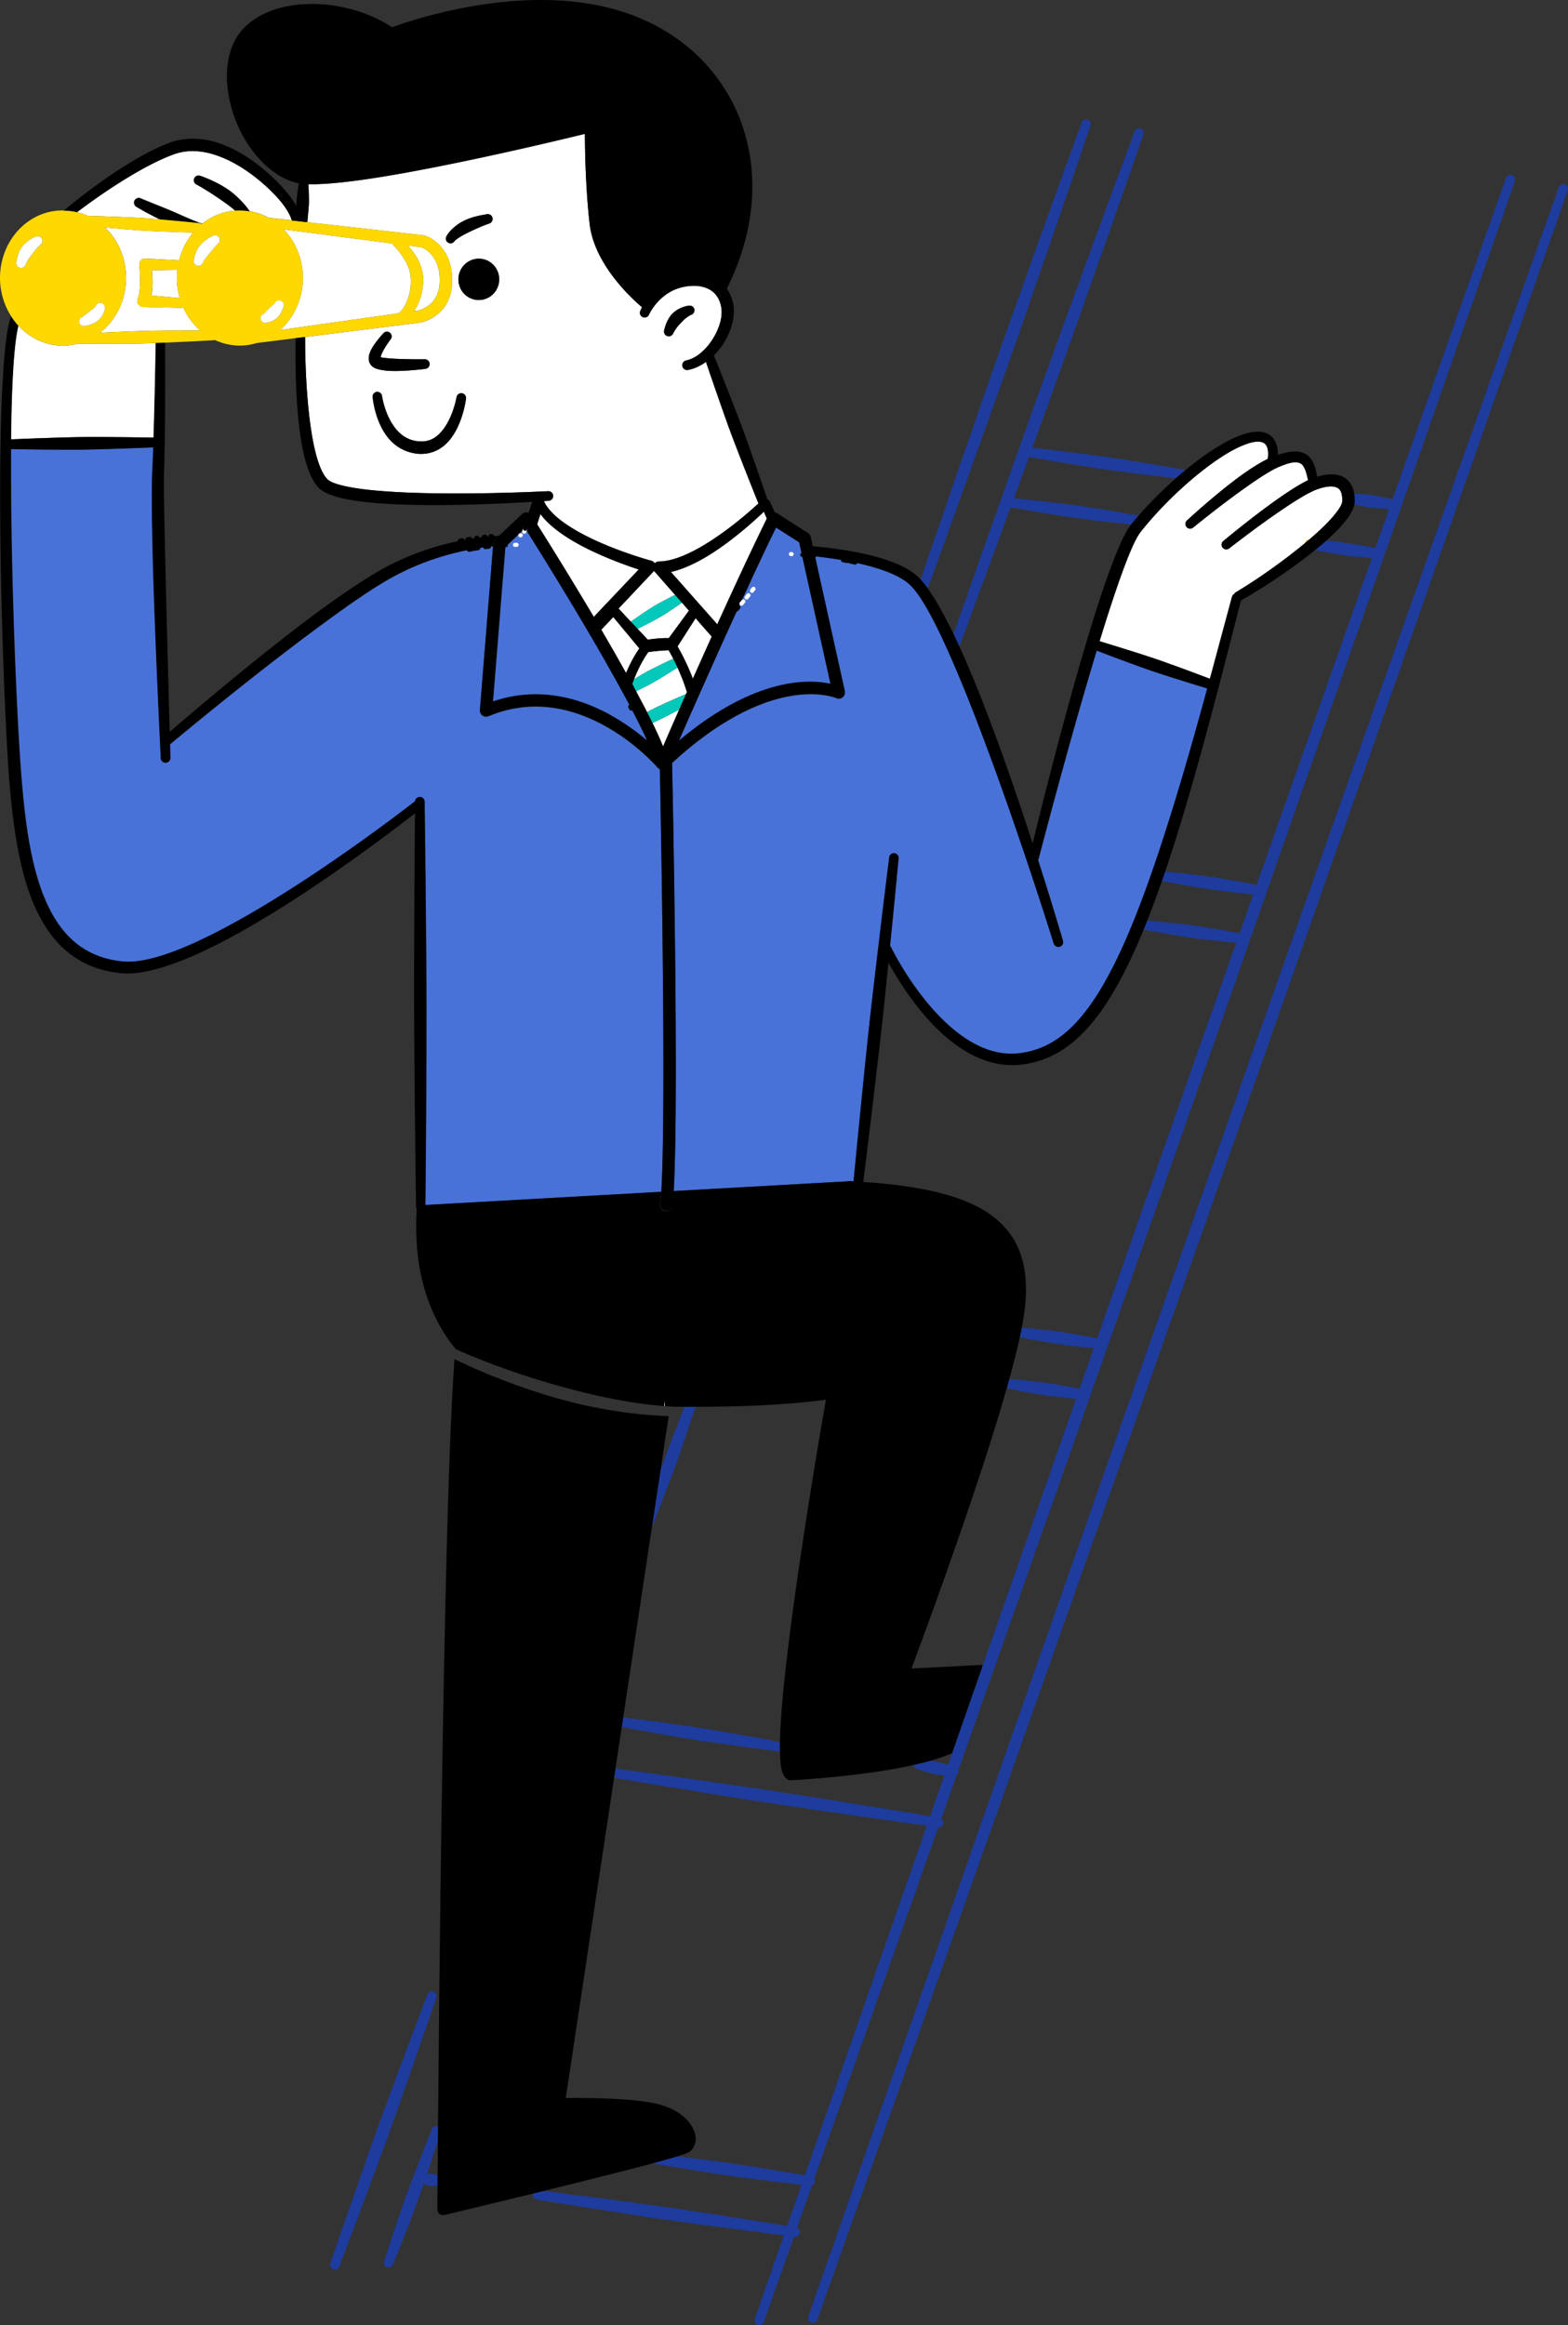
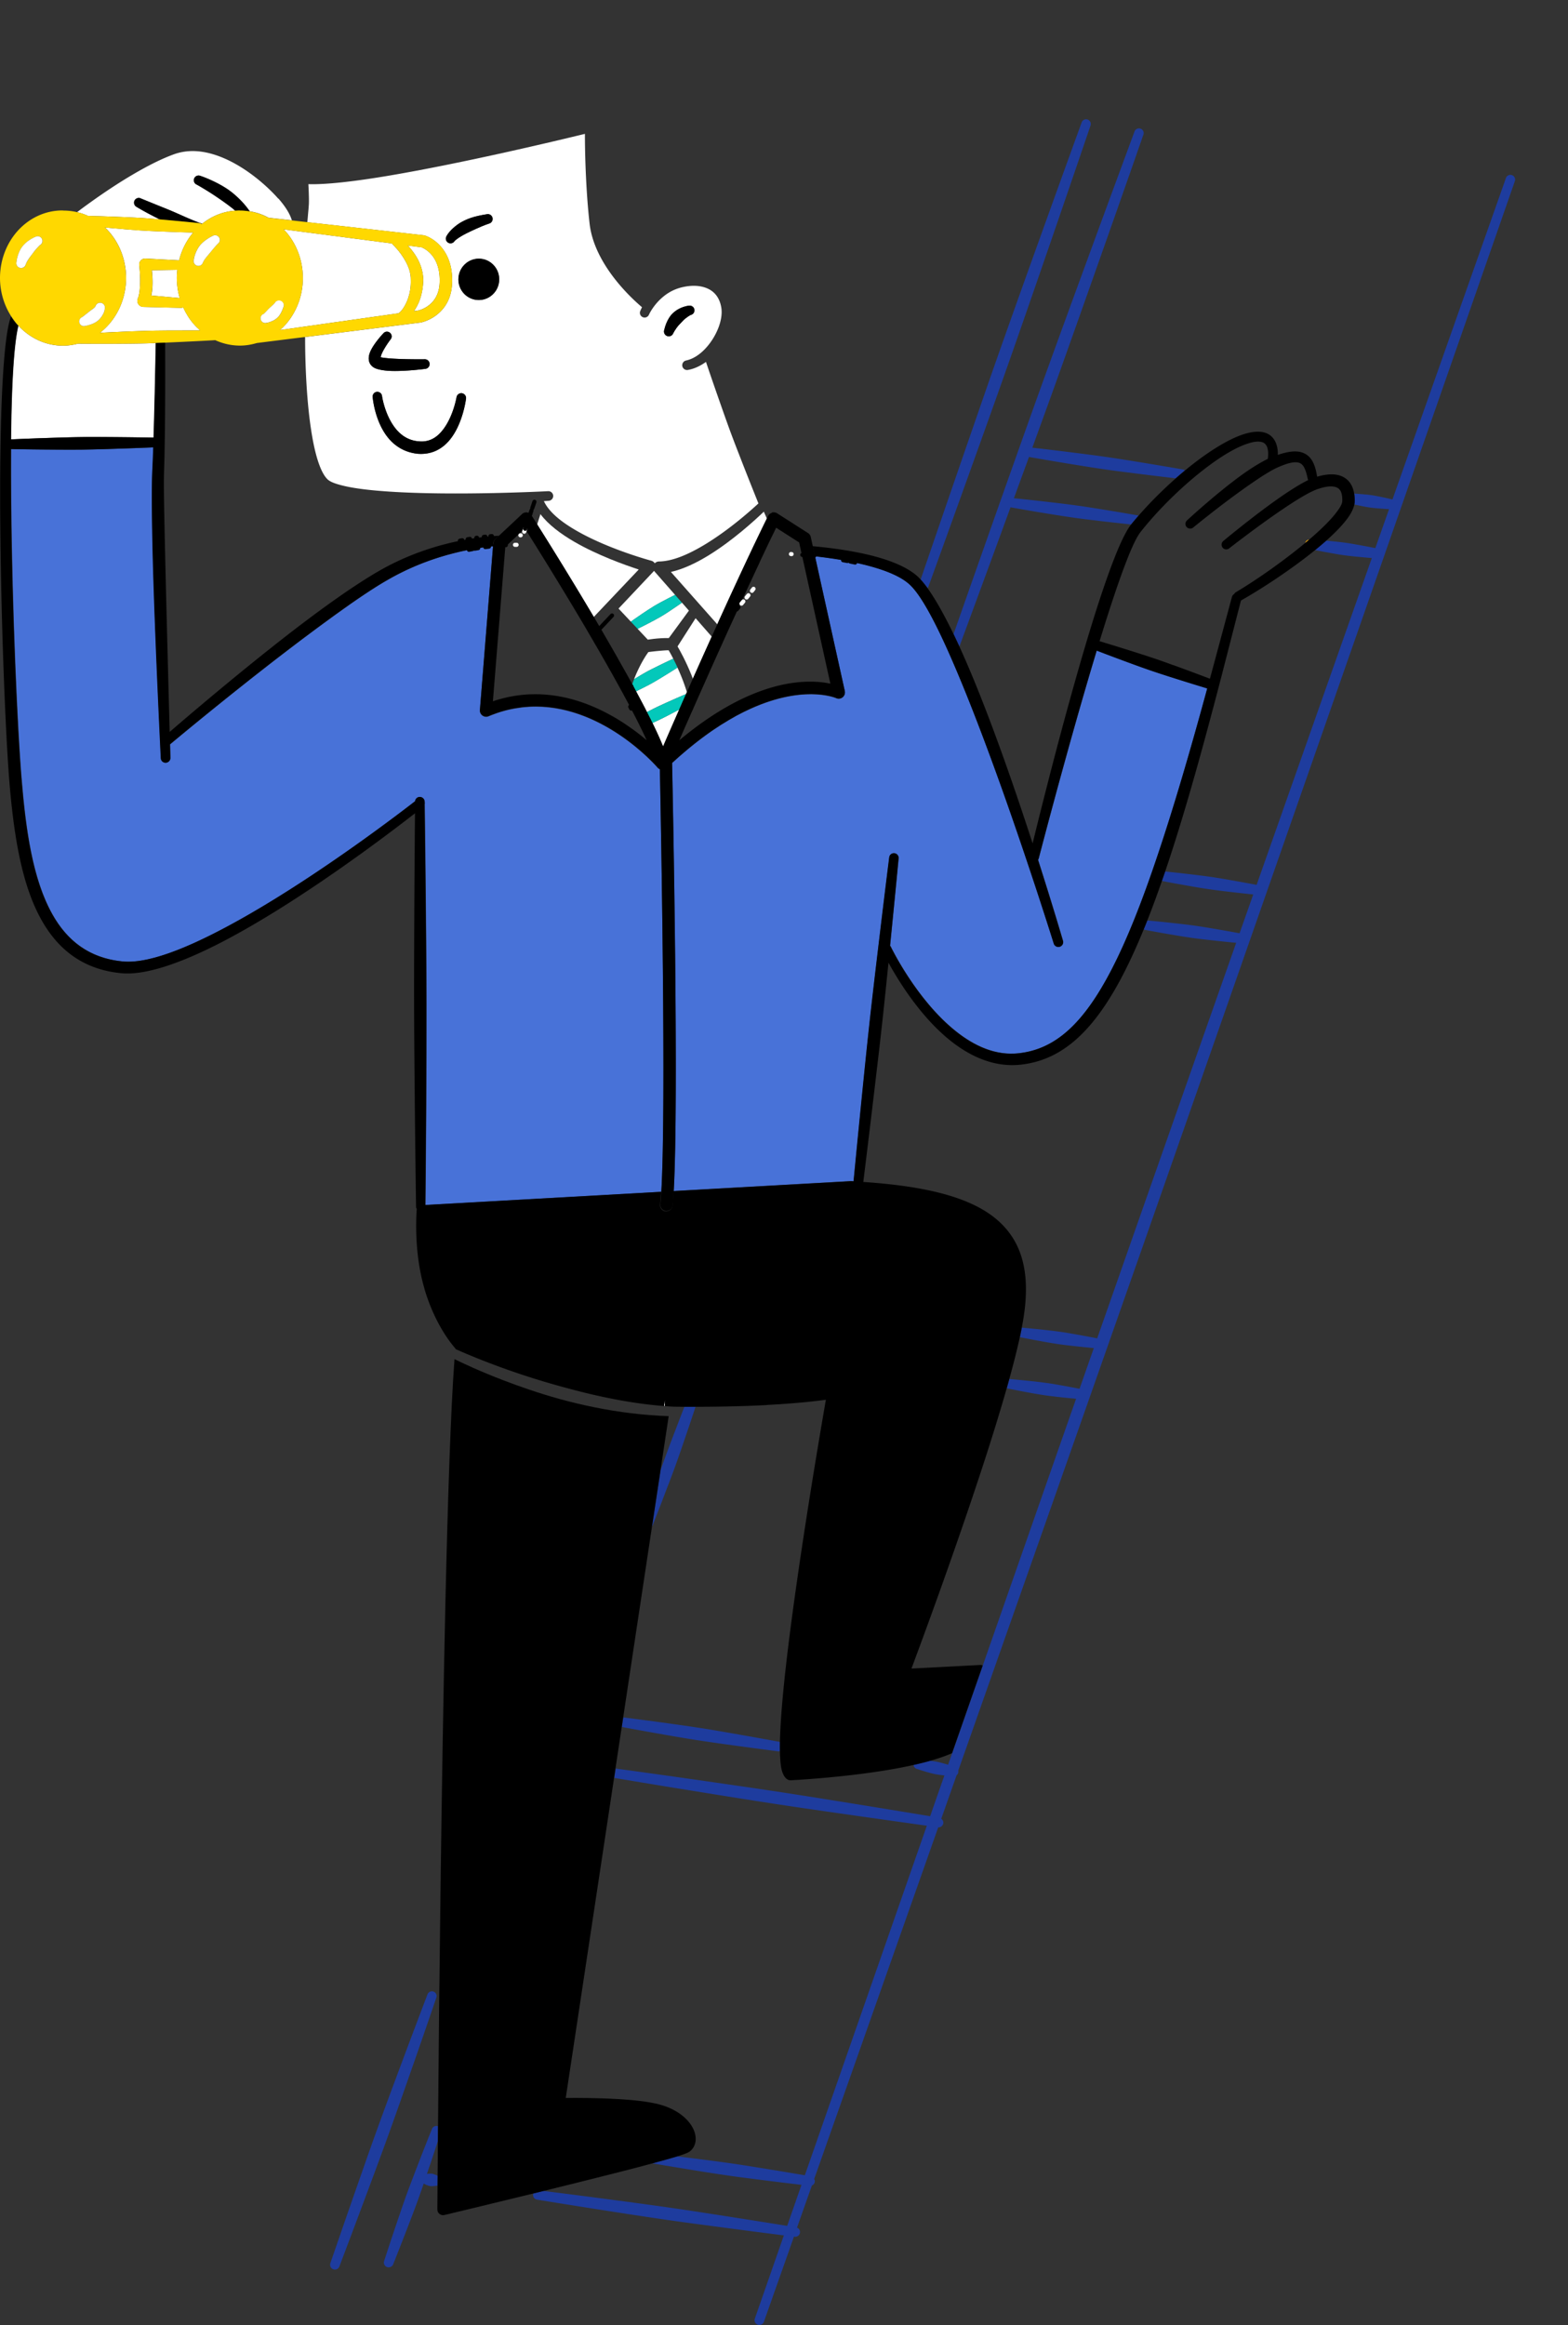
<svg xmlns="http://www.w3.org/2000/svg" id="Layer_2" viewBox="0 0 380.53 564">
  <rect x="0" y="0" width="380.53" height="564" fill="#333333" stroke="none" />
  <defs>
    <style>.cls-1{fill:#4872d8}.cls-2{fill:#fff}.cls-4{fill:none}.cls-6{fill:#1e3c9e}.cls-4{stroke:#000;stroke-linecap:round;stroke-linejoin:round}.cls-8{fill:#03c8ba}</style>
  </defs>
  <g id="_レイヤー_1" data-name="レイヤー_1">
    <path d="M227.38 427.38c.44.08.87.2 1.28.31.5.14.97.27 1.39.4.33-.95.66-1.89 1-2.85-1.57.69-3.41 1.32-5.42 1.88.56.07 1.15.14 1.75.25zm21.89-92.45c1.46.15 3.13.33 4.79.56.97.14 1.93.3 2.85.46 2.01.35 3.83.7 5.05.94 1.15-3.29 2.3-6.58 3.46-9.87-1.29-.12-3.31-.32-5.57-.58-.97-.11-1.99-.23-3-.38-1.72-.26-3.44-.57-4.95-.84-2.01-.37-3.63-.69-4.41-.85-.66 3.01-1.53 6.44-2.56 10.15.75.06 2.35.2 4.34.41zM131.81 531.47c2.31.29 7.74.97 14.46 1.85 4.78.63 10.21 1.35 15.64 2.12 3.16.45 6.33.93 9.36 1.4 8.62 1.32 16.18 2.53 19.71 3.1 1.06-3.04 2.22-6.37 3.47-9.95-2.46-.29-6.98-.83-12.08-1.49-1.95-.25-3.98-.51-6.01-.81-3.47-.51-6.93-1.07-9.98-1.56-3.47-.56-6.38-1.06-8.14-1.36-2.62.71-5.69 1.5-8.99 2.35-5.48 1.4-11.61 2.92-17.44 4.35zm18.22-22.33c3.64.21 7.21.59 9.73 1.23 3.78.96 6.3 2.81 7.69 4.68 2.06 2.77 1.68 5.63-.21 6.9-.26.17-.96.48-2.06.83-.28.09-.59.19-.92.29.8.1 1.64.2 2.52.31 3.06.38 6.54.82 10.01 1.31 2.03.29 4.05.61 5.99.91 5.43.86 10.18 1.66 12.48 2.06 7.39-21.17 17.69-50.67 29.61-84.79-4.5-.62-14.12-1.97-25.07-3.55-3.85-.56-7.87-1.14-11.89-1.76-6.88-1.05-13.75-2.16-19.79-3.14-9.51-1.54-16.93-2.78-19.1-3.14l-11.72 77.59c2.59-.03 7.72-.04 12.73.27zm133.78-285.33c1.81.2 3.88.42 5.93.7 1.2.16 2.4.36 3.54.55 3.33.55 6.22 1.08 7.52 1.32 1.11-3.16 2.22-6.29 3.32-9.41-1.53-.16-4.19-.45-7.18-.81-1.18-.14-2.41-.3-3.64-.48-2.11-.31-4.2-.69-6.05-1.01-2.35-.42-4.28-.79-5.29-.98a254.08 254.08 0 01-3.55 9.6c.92.08 2.93.27 5.4.53zm38.06-92.7l-.06.06.38.03c1.27.12 2.73.26 4.18.45.84.11 1.68.26 2.49.4 2.05.36 3.86.71 4.89.92 1.13-3.21 2.25-6.36 3.33-9.45-.73-.04-1.81-.11-3.01-.22-.56-.05-1.13-.11-1.71-.19-.98-.15-1.95-.35-2.81-.53-.32-.07-.61-.13-.89-.19-.19.88-.65 1.89-1.41 2.99-1.18 1.7-3.07 3.68-5.39 5.74zm-61.14-5.52c-2.66-.38-5.31-.81-7.64-1.19-4.39-.72-7.62-1.31-7.62-1.31-.07 0-.13-.05-.19-.07-6.7 18.3-11.93 32.44-12.42 33.79 1.18 2.58 2.38 5.34 3.56 8.23 3.22 7.82 6.43 16.58 9.35 25.02 1.74 5.03 3.38 9.94 4.85 14.48 1.15-4.73 3.54-14.38 6.46-25.33 2.46-9.21 5.27-19.35 8.03-28.22 1.68-5.42 3.33-10.36 4.86-14.36 1.72-4.54 3.31-7.88 4.54-9.42-1.91-.2-5.32-.57-9.17-1.03-1.49-.18-3.05-.37-4.6-.59zm35.78 38.12c-4.57 17.61-8.67 32.26-12.63 44.32-.38 1.14-.75 2.26-1.12 3.35 1.09.11 2.84.29 4.9.53 1.86.21 3.98.46 6.08.76 1.23.18 2.46.38 3.63.58 3.31.57 6.2 1.11 7.58 1.37 5.07-14.38 10-28.36 14.71-41.71 4.65-13.19 9.09-25.78 13.25-37.56-1.08-.09-2.68-.22-4.45-.41-.81-.08-1.66-.17-2.5-.3-1.45-.21-2.88-.47-4.15-.71-1.05-.19-1.97-.38-2.68-.52-5.64 4.57-12.73 9.26-17.96 12.2l-4.65 18.08zm-174.09-34.98l.76-.71 3.49-3.28c.24-.23.55-.37.88-.4.11-.01.22 0 .33 0 .3.04.57.17.8.37.04-.13.09-.25.13-.38l.06-.18c.04-.11.08-.22.11-.33.07-.21.14-.4.2-.59.03-.09.06-.18.09-.26.01-.04.02-.07.04-.11.05-.15.1-.28.14-.41 0-.03.02-.05.03-.08.04-.13.08-.25.12-.35 0-.01 0-.02.01-.03.04-.11.07-.21.09-.28-6.94.43-22.94 1.25-35.41.53-4.6-.26-8.74-.75-11.77-1.51-2.47-.61-4.26-1.46-5.2-2.43-1.9-1.97-3.28-6.03-4.12-10.84-1.79-10.27-1.46-23.98-1.42-25.43l-9.42 1.18h-.01c-1.32.4-2.7.63-4.13.63-2.12 0-4.13-.48-5.97-1.32-1.36.08-6.12.34-11.7.58-.14 0-.28.01-.42.02.01 2.25.04 10.38-.03 18.6-.04 4.6-.12 9.22-.24 12.84-.09 2.56 0 7.57.13 13.78.14 6.55.33 14.43.53 22.16.27 10.51.54 20.74.71 27.02 4.11-3.55 16.91-14.5 29.69-24.37 2.91-2.24 5.8-4.42 8.61-6.43 5.07-3.65 9.82-6.77 13.59-8.86 5.79-3.16 11.53-5.11 16.61-6.29.65-.15 1.28-.28 1.9-.41.19-.04.37-.07.56-.11.45-.09.89-.17 1.32-.24l.55-.09c.53-.09 1.05-.17 1.55-.24.05 0 .11-.02.16-.02.57-.08 1.12-.15 1.65-.21.13-.01.25-.03.38-.04.42-.05.83-.09 1.22-.12l.36-.03c.52-.04 1.02-.08 1.49-.11.1 0 .2-.02.3-.02l1.26-1.18zm125.2 129.49c-6.43.68-12.31-2.03-17.27-6.07-7.1-5.79-12.32-14.29-14.73-18.68-.46 4.57-.96 9.43-1.49 14.28-.44 4.01-.9 8.01-1.36 11.84-1.55 13.23-2.94 24.5-3.26 27.07 15.48 1.05 26.22 3.78 32.49 9.2 5.95 5.12 8.1 12.63 6.43 23.53-.13.82-.29 1.72-.47 2.65.84.07 2.42.21 4.34.42 1.52.16 3.25.35 4.98.59 1.01.14 2.02.31 2.97.48 2.55.44 4.79.88 5.99 1.11 2.56-7.3 5.13-14.63 7.7-21.95 8.77-24.98 17.56-49.95 26.03-73.99-1.47-.14-4.12-.41-7.11-.75-1.15-.13-2.35-.27-3.55-.44-2.06-.29-4.1-.64-5.9-.95-3.38-.58-5.88-1.07-5.88-1.07h-.02c-1.72 4.19-3.43 7.92-5.15 11.21-7.5 14.33-15.28 20.52-24.76 21.53zm-55.71 173.6c-.33.02-.64-.08-.91-.27-.53-.37-1.08-1.21-1.37-2.57-.21-1.03-.33-2.47-.35-4.24-.16.05-.33.06-.5.04 0 0-6.2-.78-13.64-1.83-1.9-.27-3.87-.55-5.84-.86-3.38-.53-6.74-1.12-9.7-1.64-3.96-.69-7.17-1.29-8.7-1.58L149.37 429c2.18.3 9.64 1.32 19.17 2.68 6.06.86 12.95 1.85 19.83 2.89 4.01.61 8.03 1.24 11.87 1.86a4702.4 4702.4 0 0125.44 4.14c1.14-3.26 2.29-6.55 3.46-9.89-.33-.04-.68-.08-1.05-.13-.43-.06-.87-.12-1.31-.21-.75-.16-1.49-.37-2.13-.56-1.23-.36-2.11-.67-2.11-.67-.5-.1-.84-.52-.89-1-1.93.43-3.93.82-5.97 1.16-11.57 1.95-23.78 2.54-23.78 2.54zm-22.14-12.72c1.97.3 3.94.64 5.82.96 7.41 1.27 13.56 2.42 13.56 2.42.05 0 .09.04.14.05.06-3 .29-6.67.67-10.81 2.17-23.74 8.85-62.83 10.48-72.2-4.44.61-9.47 1.02-14.4 1.27-6.38.33-12.62.42-17.23.42-.46 1.4-1.04 3.13-1.68 5.05-.9 2.65-1.92 5.67-2.99 8.67-.63 1.75-1.28 3.49-1.92 5.16-1.66 4.38-3.16 8.24-3.98 10.33l-6.97 46.15c1.54.19 4.79.61 8.78 1.15 2.97.41 6.36.87 9.73 1.39zm51.42-14.38l16.67-.87c.22-.01.43.03.62.12 2.68-7.66 5.41-15.46 8.17-23.36 4.73-13.51 9.56-27.32 14.45-41.28-1.21-.11-2.84-.28-4.62-.47-.93-.1-1.9-.22-2.87-.36-1.65-.24-3.3-.55-4.75-.81-2.32-.43-4.1-.8-4.58-.9-1.61 5.64-3.53 11.82-5.57 18.12-6.82 20.96-15.04 43.14-17.53 49.82zm46.65-290.92c-3.26-.48-6.52-1.01-9.38-1.48-4.12-.68-7.41-1.25-8.73-1.49-.33.91-.66 1.82-.99 2.71l-2.67 7.31c.88.09 3.75.37 7.41.79 2.34.27 5.01.57 7.68.94 1.56.21 3.1.45 4.58.69 5.38.85 9.89 1.65 10.58 1.77 2.7-3.11 5.82-6.22 9.02-9.04-2.16-.25-6.69-.79-11.85-1.45-1.84-.23-3.74-.48-5.64-.76zM103.61 527.29c.11-.02.22-.03.36-.05.26-.02.55-.04.83-.01.17.02.33.07.48.12.42.14.75.29.94.38.02-2.38.04-5.23.07-8.48-.47 1.45-1.17 3.56-1.99 6-.22.65-.45 1.33-.69 2.03z" fill="none" />
    <path class="cls-2" d="M160.27 174.46c-.65.31-1.3.62-1.94.91.02.04.04.08.06.11.02.03.03.06.05.1 1.03 2.12 1.85 3.94 2.48 5.51.86-1.97 2.04-4.68 3.45-7.9.16-.36.32-.74.49-1.11-.6.32-1.23.66-1.9 1.01-.86.46-1.77.93-2.69 1.37zm-39.41-44.53c.1 0 .2-.01.29-.02-.09 0-.2.01-.3.02zM30.59 67.27c.04 4.42-1.56 8.44-4.17 11.41-.66.75-1.39 1.43-2.17 2.04.75-.04 1.54-.08 2.38-.12 2.64-.12 5.64-.26 8.65-.35 1.75-.05 3.51-.06 5.19-.08 3.11-.02 5.96-.03 8.12-.02-.53-.46-1.04-.94-1.5-1.47-1.07-1.21-1.95-2.61-2.64-4.13-.17.08-.35.13-.54.12l-9.2-.23c-.48-.03-.91-.29-1.16-.69-.25-.41-.29-.91-.1-1.35.36-.84.46-1.91.52-2.99.14-2.51-.17-5.04-.17-5.04-.07-.42.05-.85.33-1.17.28-.32.68-.5 1.11-.49l8.22.44c.64-2.55 1.82-4.85 3.42-6.74-1.72-.05-4.95-.14-8.6-.3-1.37-.06-2.81-.12-4.25-.22-2.45-.16-4.9-.38-7.06-.58-.52-.05-1.03-.09-1.51-.14.28.27.56.53.82.82 2.64 2.91 4.27 6.89 4.32 11.28zm42.91 0c.04 4.42-1.56 8.44-4.16 11.41-.43.49-.9.95-1.39 1.38 7.82-1.11 21.48-3.04 28.77-4.07.03-.02.04-.05.07-.06.61-.39 1.58-1.64 2.25-3.57.42-1.22.71-2.72.65-4.49.03-1.68-.55-3.22-1.27-4.51-1.3-2.39-3.06-4.01-3.06-4.01-.1-.09-.18-.19-.25-.3l-26.29-3.42c.12.12.25.24.36.36 2.64 2.91 4.27 6.89 4.32 11.28z" />
    <path class="cls-2" d="M102.72 67.86c-.05 2.19-.48 4.03-1.1 5.5-.35.81-.75 1.5-1.16 2.1.75-.11 1.17-.17 1.17-.17.27-.07 2.22-.6 3.62-2.4.77-.99 1.36-2.37 1.44-4.25.1-2.28-.3-4.01-.95-5.31-1.15-2.34-3.02-3.18-3.44-3.35l-3.34-.43c.84.9 1.76 2.06 2.48 3.44.74 1.43 1.24 3.09 1.27 4.86zM67.53 48.18c-2.5-2.86-8.06-7.97-14.48-10.32-3.55-1.3-7.37-1.77-11.1-.34-3.34 1.24-6.93 3.15-10.32 5.17-5.55 3.31-10.52 6.96-12.93 8.77.92.22 1.81.52 2.66.91 1.26.03 3.33.08 5.79.18 2.16.08 4.62.17 7.08.32 1.43.09 2.87.21 4.23.32l.37.03c-.76-.36-1.47-.72-2.11-1.06-2.15-1.12-3.57-1.99-3.57-1.99-.56-.29-.78-.97-.5-1.54.29-.56.98-.79 1.54-.5 0 0 1.49.61 3.69 1.5 1.08.44 2.36.94 3.69 1.5.71.3 1.44.63 2.18.95 1.72.76 3.47 1.53 5.11 2.11.07.02.12.07.19.1 2.29-1.84 5.06-2.99 8.07-3.2a43.09 43.09 0 00-2.44-1.89c-.93-.67-1.85-1.3-2.69-1.86-2.37-1.56-4.23-2.58-4.23-2.58-.58-.24-.86-.91-.61-1.49.23-.58.9-.86 1.49-.62 0 0 1.45.46 3.44 1.43.98.48 2.1 1.08 3.22 1.84.6.41 1.19.88 1.77 1.38 1.33 1.15 2.56 2.48 3.55 3.94v.01c1.62.26 3.15.79 4.56 1.56l5.65.63c-.15-.52-.43-1.22-.94-2.12-.52-.9-1.27-1.96-2.33-3.17zm24.85 38.55v.08s-.02.07 0 .07c.07 0 .05-.08 0-.15z" />
    <path class="cls-2" d="M75.38 103.44c.51 3.58 1.21 6.98 2.2 9.55.53 1.37 1.13 2.49 1.85 3.22.68.69 2.03 1.15 3.8 1.59 2.9.71 6.84 1.15 11.24 1.44 16.22 1.08 38.54-.1 38.54-.1.64-.04 1.2.45 1.24 1.09.04.64-.45 1.2-1.09 1.24 0 0-.42.03-1.17.08 1.37 2.94 4.83 5.48 8.71 7.62 7.77 4.28 17.37 6.84 17.37 6.84.35.1.64.32.83.62.26-.26.61-.43 1-.44 3.29-.03 7.1-1.71 10.74-3.86 5.94-3.51 11.38-8.33 13.42-10.22-.65-1.62-2.57-6.38-4.72-11.93-.68-1.74-1.38-3.56-2.06-5.39-1.15-3.13-2.25-6.29-3.22-9.06-1.23-3.52-2.22-6.42-2.73-7.95-1.36.98-2.84 1.68-4.37 1.95a1.17 1.17 0 01-1.37-.92c-.12-.63.29-1.24.92-1.37 2.59-.56 4.87-2.7 6.46-5.21 1.62-2.57 2.53-5.59 2.02-7.93-.43-2.14-1.6-3.55-3.22-4.29-1.66-.77-3.75-.87-5.94-.4a11.09 11.09 0 00-4.89 2.37c-2.4 1.98-3.44 4.33-3.44 4.33-.24.58-.9.87-1.49.63-.58-.24-.87-.9-.63-1.49 0 0 .14-.36.43-.93-1.64-1.38-6.07-5.38-9.25-10.7-1.72-2.87-3.08-6.13-3.47-9.55-.45-3.92-.72-8-.89-11.63-.21-4.44-.25-8.2-.25-10.17-6.02 1.47-29.64 7.14-48.06 10.22-7.83 1.31-14.74 2.11-19.05 1.98.02.41.07 1.22.1 2.23.02.76.05 1.63.02 2.51-.05 1.05-.17 2.09-.24 2.98-.05.62-.11 1.15-.13 1.51l28.23 3.17c.08.01.17.03.25.05 0 0 3.41.96 5.37 4.87.83 1.65 1.4 3.86 1.27 6.78-.12 2.66-.99 4.59-2.09 5.98-2.23 2.84-5.43 3.46-5.43 3.46-.03 0-.07.01-.1.02l-28.08 3.52c.01.07.04.13.04.2 0 0-.1 11.49 1.33 21.5zm85.82-23.41c.26-1.12.64-2.04 1.11-2.81.24-.41.52-.77.81-1.07.6-.62 1.24-1.04 1.82-1.32 1.3-.63 2.25-.68 2.25-.68.61-.11 1.21.3 1.33.92.11.62-.3 1.22-.92 1.33 0 0-.5.26-1.2.8-.35.26-.69.63-1.09 1.05-.38.4-.82.84-1.21 1.42-.23.35-.48.7-.7 1.13-.21.61-.87.93-1.48.71-.61-.21-.93-.88-.72-1.49zm-40.06-11.88c-.22 2.76-2.61 4.82-5.33 4.61-2.73-.22-4.76-2.63-4.54-5.39.22-2.76 2.61-4.82 5.33-4.61 2.73.22 4.76 2.63 4.54 5.39zm-12.38-9.28c-.55-.31-.74-1.01-.42-1.56 0 0 .42-.96 1.97-2.28.41-.34.9-.71 1.5-1.07.68-.39 1.49-.78 2.46-1.11 1.08-.37 2.35-.64 3.84-.88.62-.15 1.25.23 1.4.86.15.63-.23 1.26-.86 1.41-1.3.43-2.37.93-3.32 1.35-.8.35-1.49.69-2.09.99-2.15 1.07-2.93 1.87-2.93 1.87-.32.55-1.02.73-1.56.42zm2.02 37.52c.09-.64.68-1.08 1.31-.99.64.09 1.08.68.99 1.32 0 0-.77 6.51-4.29 10.38-1.78 1.97-4.24 3.25-7.51 2.97-3.01-.34-5.25-1.74-6.86-3.59-3.52-4.05-3.99-10.17-3.99-10.17-.06-.63.39-1.19 1.02-1.25.62-.06 1.18.39 1.25 1.02 0 0 .56 4.07 2.87 7.33 1.3 1.84 3.19 3.42 6 3.65 2.22.25 3.88-.63 5.14-1.92 3.13-3.2 4.06-8.74 4.06-8.74zM89.77 85.52c.78-2.06 3.28-4.68 3.28-4.68a1.14 1.14 0 011.61-.1c.48.42.52 1.14.11 1.61 0 0-.83 1.08-1.55 2.33-.38.66-.74 1.38-.83 1.97.3.09.71.14 1.17.19.77.09 1.68.16 2.62.2 3.23.16 6.84.11 6.84.11.64-.05 1.2.44 1.24 1.08.05.64-.43 1.2-1.08 1.25 0 0-4.67.61-8.26.5-1.71-.06-3.18-.34-3.97-.7-1.38-.7-1.81-2.07-1.18-3.75zM26.7 83.38c-3.55.01-6.43 0-7.8-.02-1.16.3-2.37.48-3.61.49-4.22-.01-8.04-1.86-10.81-4.84C3.34 83.73 2.83 94 2.71 106.57c1.35-.06 4.39-.19 8.15-.32 2.72-.09 5.81-.19 8.91-.24 1.81-.03 3.61-.02 5.35-.01 5.92.03 10.96.12 12.19.14.04-1.47.09-2.97.13-4.47.22-8.08.36-16.07.4-18.46-.82.03-1.64.06-2.46.08-3 .07-6.01.08-8.66.09zm10.02-11.7l6.9.62a17.72 17.72 0 01-.7-5.03c0-.62.05-1.22.12-1.82l-6.18.1c.12 1.07.22 2.55.14 4.02-.05.72-.13 1.43-.27 2.11zm124.63 267.95l-.19 1.29.1.11h.1l.02-1.41h-.02z" />
    <path d="M111.26 67.37c-.22 2.76 1.81 5.17 4.54 5.39 2.73.22 5.12-1.85 5.33-4.61s-1.81-5.17-4.54-5.39c-2.73-.22-5.12 1.85-5.33 4.61z" />
    <path class="cls-6" d="M225.25 142.46s6.44-17.73 14.08-39.1c1.94-5.43 3.97-11.1 5.96-16.78 3.42-9.73 6.78-19.47 9.74-28.04 5.55-16.11 9.62-28.08 9.62-28.08.21-.59-.11-1.25-.69-1.46-.6-.21-1.25.1-1.46.7 0 0-4.33 11.88-10.09 27.92-3.07 8.53-6.55 18.24-9.98 27.96-2.01 5.68-3.97 11.36-5.86 16.82-6.33 18.28-11.69 33.94-13.14 38.17.54.59 1.11 1.3 1.69 2.11.04-.07.09-.13.12-.2zM100.24 500.92c3.28-9.39 5.65-16.38 5.65-16.38.22-.59-.09-1.25-.69-1.46a1.14 1.14 0 00-1.46.69s-2.64 6.89-6.12 16.21c-1.85 4.96-3.96 10.59-6 16.25-1.2 3.3-2.37 6.62-3.48 9.8-4.39 12.5-7.96 22.91-7.96 22.91-.22.6.1 1.27.7 1.49.6.22 1.27-.09 1.49-.7 0 0 3.91-10.29 8.52-22.71 1.17-3.16 2.39-6.45 3.58-9.76 2.04-5.66 4.02-11.34 5.76-16.34zm145.03-377.9c.07.02.12.06.19.07 0 0 3.24.59 7.62 1.31 2.33.38 4.98.81 7.64 1.19 1.55.22 3.11.41 4.6.59 3.84.46 7.26.83 9.17 1.03l.01-.01c.58-.71 1.18-1.43 1.81-2.15-.69-.12-5.2-.92-10.58-1.77-1.48-.24-3.03-.48-4.58-.69-2.66-.36-5.33-.67-7.68-.94-3.65-.42-6.52-.71-7.41-.79l2.67-7.31c.33-.89.66-1.8.99-2.71 1.32.23 4.61.81 8.73 1.49 2.86.47 6.11 1 9.38 1.48 1.9.28 3.81.53 5.64.76 5.16.66 9.69 1.2 11.85 1.45.74-.65 1.48-1.28 2.23-1.9-.16-.13-.33-.23-.55-.26 0 0-5.94-1.04-13.11-2.19-1.82-.29-3.73-.59-5.63-.86-3.26-.46-6.54-.87-9.42-1.23-3.7-.46-6.75-.81-8.31-.99 1.63-4.49 3.3-9.07 4.95-13.66 3.88-10.79 7.7-21.6 11.06-31.11 6.32-17.87 10.94-31.15 10.94-31.15.22-.59-.09-1.25-.69-1.46a1.14 1.14 0 00-1.46.69s-4.89 13.19-11.41 30.98c-3.47 9.47-7.41 20.23-11.3 31.02-2.27 6.3-4.51 12.61-6.66 18.66-6.72 18.94-12.48 35.35-14.55 41.25.47.97.94 1.98 1.42 3.01.5-1.35 5.73-15.49 12.42-33.79zm-83.06 237.07c.64-1.67 1.29-3.41 1.92-5.16 1.07-3 2.09-6.02 2.99-8.67.65-1.92 1.22-3.64 1.68-5.05h-2.7c-.47 1.2-1.01 2.59-1.59 4.11-1 2.61-2.15 5.59-3.23 8.58-.33.9-.65 1.81-.97 2.71l-2.09 13.8c.82-2.09 2.33-5.95 3.98-10.33zm7.09 62.01c1.97.31 3.94.59 5.84.86 7.44 1.04 13.64 1.83 13.64 1.83.17.03.34 0 .5-.04-.01-.69 0-1.43 0-2.21-.05-.01-.09-.04-.14-.05 0 0-6.15-1.14-13.56-2.42-1.88-.32-3.85-.66-5.82-.96-3.38-.52-6.76-.98-9.73-1.39-3.99-.54-7.24-.96-8.78-1.15l-.35 2.32c1.53.29 4.74.88 8.7 1.58 2.96.52 6.32 1.11 9.7 1.64zm-64.02 105.26c-.15-.05-.31-.1-.48-.12-.29-.03-.58 0-.83.01-.14.01-.25.03-.36.05.24-.7.46-1.38.69-2.03.82-2.44 1.52-4.55 1.99-6 0-1.12.02-2.3.03-3.51-.02 0-.03-.02-.04-.03a1.14 1.14 0 00-1.46.69s-1.37 3.36-3.12 7.91c-.94 2.42-2 5.18-3.02 7.95-.59 1.62-1.15 3.25-1.68 4.82-2.11 6.16-3.77 11.3-3.77 11.3-.22.6.09 1.28.7 1.49.6.22 1.28-.09 1.5-.7 0 0 2.01-5.02 4.33-11.09.59-1.55 1.2-3.16 1.78-4.78.44-1.23.87-2.46 1.29-3.67h.15s-.04.03-.08.04c.12.06.36.19.69.32.24.09.51.2.8.24.17.03.33.02.49.02.67-.03 1.18-.13 1.18-.13h.16c0-.73.01-1.52.02-2.38-.18-.09-.52-.24-.94-.38z" />
    <path class="cls-6" d="M102.81 529.64c-.03.05.02.05.08.04s-.06-.05-.07-.04zm90.59 10.75c1.11-3.14 2.32-6.57 3.63-10.27.36-.16.64-.47.7-.89.04-.25-.03-.49-.14-.7 7.51-21.26 17.99-50.95 30.1-85.29.6.04 1.13-.37 1.23-.97.07-.45-.14-.87-.49-1.12 1.23-3.47 2.46-6.99 3.72-10.55.19-.16.34-.38.4-.64.03-.16.03-.32 0-.48 5.4-15.3 11.06-31.37 16.89-47.91 8.89-25.23 18.15-51.55 27.4-77.87 15.82-45.09 31.58-90.19 45.45-129.86 26.06-74.55 45.34-129.9 45.34-129.9.21-.6-.11-1.25-.7-1.46-.6-.21-1.25.1-1.46.7 0 0-10.98 31.05-27.54 77.97-.66-.16-1.94-.46-3.43-.75-.55-.11-1.12-.22-1.69-.3-.99-.14-1.97-.21-2.84-.28-.49-.04-.93-.07-1.32-.09.09.57.15 1.18.13 1.87 0 .24-.04.5-.1.77.28.06.57.13.89.19.86.18 1.83.39 2.81.53.58.09 1.15.14 1.71.19 1.2.11 2.28.18 3.01.22-1.09 3.09-2.2 6.24-3.33 9.45-1.03-.21-2.84-.56-4.89-.92-.8-.14-1.65-.29-2.49-.4-1.45-.19-2.91-.33-4.18-.45l-.38-.03c-.84.75-1.75 1.5-2.69 2.27.71.14 1.62.33 2.68.52 1.27.23 2.7.5 4.15.71.84.12 1.69.21 2.5.3 1.77.18 3.37.32 4.45.41-4.16 11.79-8.6 24.37-13.25 37.56-4.71 13.35-9.64 27.33-14.71 41.71-1.38-.26-4.27-.8-7.58-1.37-1.17-.2-2.4-.41-3.63-.58-2.11-.3-4.23-.55-6.08-.76-2.06-.24-3.81-.42-4.9-.53-.26.77-.53 1.54-.79 2.29 1 .2 2.94.57 5.29.98 1.84.33 3.94.7 6.05 1.01 1.23.18 2.47.34 3.64.48 2.99.36 5.66.65 7.18.81-1.1 3.12-2.2 6.26-3.32 9.41-1.29-.24-4.19-.77-7.52-1.32a155.9 155.9 0 00-3.54-.55c-2.06-.28-4.12-.5-5.93-.7-2.47-.27-4.47-.45-5.4-.53-.3.75-.59 1.49-.89 2.21h.02s2.5.49 5.88 1.07c1.8.31 3.85.66 5.9.95 1.2.17 2.4.31 3.55.44 2.99.34 5.64.61 7.11.75-8.47 24.05-17.26 49.01-26.03 73.99-2.57 7.33-5.14 14.65-7.7 21.95-1.2-.24-3.44-.67-5.99-1.11-.96-.17-1.96-.34-2.97-.48-1.73-.24-3.46-.43-4.98-.59-1.92-.2-3.5-.34-4.34-.42-.14.74-.3 1.51-.47 2.31.78.16 2.4.48 4.41.85 1.52.28 3.23.59 4.95.84 1.01.15 2.03.27 3 .38 2.26.26 4.29.45 5.57.58-1.16 3.3-2.31 6.59-3.46 9.87-1.22-.24-3.04-.59-5.05-.94-.92-.16-1.88-.33-2.85-.46-1.65-.23-3.32-.41-4.79-.56-1.99-.21-3.6-.34-4.34-.41-.21.74-.42 1.49-.63 2.25.48.1 2.27.47 4.58.9 1.45.27 3.1.57 4.75.81.97.14 1.93.25 2.87.36 1.78.2 3.4.36 4.62.47a75242.1 75242.1 0 00-14.45 41.28c-2.77 7.9-5.49 15.7-8.17 23.36-2.53 7.23-5.01 14.33-7.44 21.28-.33.95-.66 1.9-1 2.85-.42-.13-.88-.26-1.39-.4-.41-.11-.84-.23-1.28-.31-.6-.11-1.19-.19-1.75-.25-1.27.36-2.59.69-3.97.99.05.48.39.9.89 1 0 0 .88.32 2.11.67.65.19 1.38.4 2.13.56.43.09.88.15 1.31.21.37.05.72.09 1.05.13-1.17 3.33-2.32 6.63-3.46 9.89-4.26-.71-14.13-2.33-25.44-4.14-3.85-.62-7.86-1.25-11.87-1.86-6.88-1.04-13.77-2.02-19.83-2.89-9.53-1.36-17-2.38-19.17-2.68l-.34 2.28c2.17.36 9.59 1.61 19.1 3.14 6.05.98 12.91 2.09 19.79 3.14 4.01.62 8.03 1.2 11.89 1.76 10.95 1.58 20.58 2.92 25.07 3.55-11.92 34.12-22.22 63.62-29.61 84.79-2.3-.39-7.05-1.19-12.48-2.06-1.94-.31-3.96-.63-5.99-.91-3.48-.49-6.95-.93-10.01-1.31-.88-.11-1.72-.21-2.52-.31-1.5.46-3.57 1.03-6.02 1.69 1.76.3 4.68.8 8.14 1.36 3.04.5 6.51 1.06 9.98 1.56 2.03.3 4.06.56 6.01.81 5.11.66 9.63 1.2 12.08 1.49-1.25 3.58-2.41 6.9-3.47 9.95-3.53-.57-11.09-1.77-19.71-3.1-3.03-.47-6.2-.95-9.36-1.4-5.43-.77-10.86-1.49-15.64-2.12-6.72-.88-12.15-1.57-14.46-1.85-.81.2-1.61.4-2.41.59-.03.08-.07.14-.08.23-.09.62.34 1.2.96 1.29 0 0 6.64 1.09 15.59 2.49 4.76.74 10.17 1.59 15.6 2.37 3.16.46 6.33.89 9.38 1.29 8.28 1.11 15.6 2.05 19.32 2.52-4.49 12.88-7.04 20.18-7.04 20.18-.22.61.11 1.27.71 1.49.61.21 1.27-.11 1.49-.72 0 0 2.65-7.49 7.29-20.64.09.01.14.02.14.02.64.09 1.23-.35 1.32-.99.08-.53-.22-1.01-.69-1.21z" />
    <path d="M149.25 527.12c3.3-.85 6.37-1.64 8.99-2.35 2.45-.66 4.52-1.24 6.02-1.69.33-.1.65-.2.92-.29 1.1-.36 1.81-.66 2.06-.83 1.89-1.27 2.27-4.13.21-6.9-1.39-1.87-3.91-3.72-7.69-4.68-2.52-.64-6.09-1.02-9.73-1.23-5.01-.3-10.14-.3-12.73-.27l11.72-77.59.34-2.28 1.53-10.13.35-2.32 6.97-46.15 2.09-13.8 1.98-13.11c-6.14-.2-12.27-.99-18.06-2.16-2.89-.58-5.71-1.25-8.39-2-5.08-1.4-9.7-3.02-13.62-4.52-5.72-2.19-9.94-4.18-11.91-5.15-.91 12.05-1.64 34.22-2.22 59.7-.99 43.95-1.54 97.74-1.78 126.37l-.03 3.51c-.03 3.25-.05 6.1-.07 8.48 0 .85-.01 1.65-.02 2.38-.03 3.74-.04 5.82-.04 5.82 0 .42.19.82.52 1.08.33.26.77.36 1.18.26 0 0 9.87-2.35 21.54-5.21.8-.2 1.6-.39 2.41-.59 5.83-1.43 11.96-2.96 17.44-4.35z" />
-     <path class="cls-6" d="M379.76 44.7c-.6-.21-1.25.1-1.46.7 0 0-19.53 54.96-45.76 129.04-13.96 39.42-29.84 84.24-45.65 129.08-9.24 26.18-18.44 52.38-27.27 77.49-34.69 98.75-63.46 180.87-63.46 180.87-.21.61.11 1.28.71 1.49.61.22 1.28-.1 1.49-.71 0 0 29.12-82.01 64.03-180.67 8.88-25.1 18.14-51.27 27.37-77.46 15.81-44.85 31.56-89.71 45.41-129.17 26.03-74.15 45.3-129.21 45.3-129.21.21-.59-.11-1.25-.7-1.46z" />
+     <path class="cls-6" d="M379.76 44.7z" />
    <path d="M90.95 89.27c.79.37 2.26.65 3.97.7 3.59.12 8.26-.5 8.26-.5.65-.05 1.12-.61 1.08-1.25a1.17 1.17 0 00-1.24-1.08s-3.6.05-6.84-.11c-.94-.05-1.84-.11-2.62-.2-.46-.06-.87-.1-1.17-.19.08-.59.45-1.3.83-1.97.72-1.25 1.55-2.33 1.55-2.33.42-.47.37-1.2-.11-1.61a1.14 1.14 0 00-1.61.1s-2.5 2.62-3.28 4.68c-.64 1.68-.2 3.04 1.18 3.75zm1.43-2.46v-.08c.06.07.08.14 0 .15-.02 0 0-.04 0-.07zm9.21 20.23c-2.81-.24-4.7-1.82-6-3.65-2.31-3.26-2.87-7.33-2.87-7.33-.07-.63-.63-1.08-1.25-1.02-.63.06-1.08.62-1.02 1.25 0 0 .47 6.13 3.99 10.17 1.61 1.85 3.85 3.25 6.86 3.59 3.27.28 5.73-1 7.51-2.97 3.51-3.86 4.29-10.38 4.29-10.38.09-.64-.36-1.23-.99-1.32-.64-.09-1.22.36-1.31.99 0 0-.93 5.54-4.06 8.74-1.26 1.29-2.92 2.16-5.14 1.92zM57.04 47.32c-.58-.5-1.17-.97-1.77-1.38-1.12-.76-2.24-1.36-3.22-1.84-1.99-.97-3.44-1.43-3.44-1.43-.58-.24-1.25.03-1.49.62-.24.58.03 1.25.61 1.49 0 0 1.85 1.01 4.23 2.58.84.56 1.76 1.19 2.69 1.86.82.59 1.66 1.21 2.44 1.89.36-.02.73-.05 1.1-.05v.02c.81 0 1.61.07 2.39.2v-.01c-.99-1.45-2.22-2.79-3.55-3.94zM43.75 52.1c-.74-.32-1.46-.65-2.18-.95-1.33-.56-2.6-1.05-3.69-1.5-2.2-.89-3.69-1.5-3.69-1.5-.56-.29-1.25-.06-1.54.5-.28.56-.06 1.25.5 1.54 0 0 1.41.87 3.57 1.99.64.33 1.35.7 2.11 1.06 5.24.45 9.52.9 9.52.9.23.02.44.12.61.25.03-.02.05-.05.08-.07-.06-.03-.12-.08-.19-.1-1.64-.57-3.38-1.35-5.11-2.11z" />
    <path d="M4.48 79c2.77 2.99 6.6 4.83 10.81 4.84 1.25 0 2.45-.18 3.61-.49 1.36.01 4.25.03 7.8.02 2.65 0 5.65-.02 8.66-.09.82-.02 1.65-.05 2.46-.08l2.3-.09c.14 0 .28-.01.42-.02 5.58-.24 10.35-.5 11.7-.58 1.84.84 3.85 1.31 5.97 1.32 1.43 0 2.81-.24 4.13-.63h.01l9.42-1.18 2.25-.28 28.08-3.52s.07 0 .1-.02c0 0 3.2-.62 5.43-3.46 1.1-1.39 1.97-3.32 2.09-5.98.13-2.92-.45-5.13-1.27-6.78-1.96-3.91-5.37-4.87-5.37-4.87-.08-.02-.17-.04-.25-.05L74.6 53.89l-3.79-.43-5.65-.63c-1.41-.77-2.94-1.3-4.56-1.56-.78-.12-1.57-.21-2.39-.2v-.02c-.37 0-.73.03-1.1.05-3.01.2-5.78 1.36-8.07 3.2-.03.02-.05.05-.08.07-.18-.13-.38-.23-.61-.25 0 0-4.28-.45-9.52-.9l-.37-.03c-1.37-.12-2.8-.24-4.23-.32-2.46-.15-4.92-.24-7.08-.32-2.46-.09-4.53-.15-5.79-.18a14.29 14.29 0 00-5.81-1.29c-.09 0-.17-.01-.26-.01v-.02C11 51 7.1 52.9 4.3 55.99 1.68 58.9.05 62.88 0 67.27c-.02 3.52 1 6.78 2.73 9.47.44.68.92 1.34 1.44 1.94.1.11.21.21.31.32zm97.82-19.01c.43.17 2.29 1.01 3.44 3.35.64 1.3 1.05 3.03.95 5.31-.08 1.89-.67 3.26-1.44 4.25-1.4 1.8-3.35 2.33-3.62 2.4 0 0-.42.06-1.17.17.41-.6.81-1.29 1.16-2.1.62-1.47 1.05-3.31 1.1-5.5-.04-1.77-.53-3.43-1.27-4.86-.72-1.38-1.65-2.55-2.48-3.44l3.34.43zm-7.19-.94c.07.11.14.22.25.3 0 0 1.76 1.62 3.06 4.01.71 1.3 1.3 2.83 1.27 4.51.05 1.77-.23 3.27-.65 4.49-.67 1.93-1.64 3.18-2.25 3.57-.03.02-.04.04-.07.06-7.29 1.03-20.95 2.97-28.77 4.07.49-.43.96-.89 1.39-1.38 2.61-2.97 4.2-6.99 4.16-11.41-.05-4.39-1.68-8.37-4.32-11.28-.12-.13-.24-.24-.36-.36l26.29 3.42zM64.03 76.13s.21-.24.61-.61c.19-.18.37-.43.63-.68.24-.24.55-.45.85-.76.18-.19.39-.35.57-.58a1.169 1.169 0 012.06 1.1c-.22.69-.5 1.26-.82 1.75-.16.25-.34.47-.54.66-.39.38-.81.63-1.18.81-.88.41-1.46.49-1.46.49-.6.19-1.24-.13-1.44-.73s.13-1.24.73-1.44zm-17-13.12c.14-.95.47-1.81.9-2.6.19-.35.41-.67.64-.95.45-.52.94-.94 1.39-1.26.93-.67 1.63-.97 1.63-.97.53-.34 1.24-.18 1.58.35s.18 1.24-.35 1.58c0 0-.74.78-1.62 1.88-.16.2-.33.41-.51.62-.17.2-.35.39-.51.6-.33.43-.69.86-.92 1.39-.17.62-.82.98-1.44.8-.61-.18-.97-.82-.8-1.44zm-20.06-7.69c2.16.19 4.61.41 7.06.58 1.43.09 2.88.16 4.25.22 3.65.15 6.88.25 8.6.3-1.6 1.89-2.78 4.19-3.42 6.74l-8.22-.44c-.42 0-.83.17-1.11.49-.28.32-.4.75-.33 1.17 0 0 .32 2.52.17 5.04-.06 1.07-.17 2.15-.52 2.99-.19.44-.15.94.1 1.35.25.41.68.67 1.16.69l9.2.23c.2.01.38-.04.54-.12.69 1.52 1.57 2.92 2.64 4.13a16 16 0 001.5 1.47c-2.16 0-5.01 0-8.12.02-1.68.01-3.44.03-5.19.08-3.01.08-6.01.22-8.65.35-.83.04-1.63.08-2.38.12.78-.61 1.51-1.28 2.17-2.04 2.61-2.97 4.2-6.99 4.17-11.41-.05-4.39-1.68-8.37-4.32-11.28-.26-.29-.54-.55-.82-.82.48.05.99.09 1.51.14zm9.88 10.23l6.18-.1c-.07.6-.11 1.21-.12 1.82-.01 1.75.24 3.44.7 5.03l-6.9-.62c.14-.68.23-1.39.27-2.11.08-1.47-.02-2.95-.14-4.02zM19.96 76.9s.71-.54 1.55-1.21c.15-.12.31-.24.47-.37.15-.11.32-.2.46-.32.27-.23.58-.4.73-.71.17-.62.8-.99 1.43-.82.62.17.99.81.83 1.43-.09.86-.53 1.62-1.09 2.31-.21.26-.46.49-.72.69-.45.33-.93.57-1.38.73-.85.32-1.49.42-1.49.42-.59.22-1.25-.09-1.46-.68-.21-.59.09-1.25.68-1.46zM4 63.58c.11-1.02.39-1.92.77-2.71.18-.38.39-.73.63-1.04.46-.59.97-1.05 1.45-1.39 1-.73 1.78-1 1.78-1 .56-.29 1.25-.08 1.55.48.3.56.08 1.25-.48 1.54 0 0-.62.59-1.4 1.55-.27.33-.55.7-.83 1.11-.42.58-.9 1.19-1.21 2.01a1.15 1.15 0 01-1.4.86c-.62-.15-1.01-.78-.86-1.41z" fill="#ffd800" />
    <path class="cls-2" d="M4.85 64.98c.63.15 1.26-.24 1.4-.86.3-.82.79-1.43 1.21-2.01.29-.41.57-.78.83-1.11.77-.96 1.4-1.55 1.4-1.55.56-.29.77-.99.48-1.54-.3-.56-.99-.77-1.55-.48 0 0-.78.27-1.78 1-.48.34-.99.8-1.45 1.39-.24.31-.45.66-.63 1.04-.37.79-.65 1.68-.77 2.71-.15.63.24 1.26.86 1.41zm42.97-.53c.62.18 1.27-.18 1.44-.8.23-.53.58-.96.92-1.39.16-.21.34-.4.51-.6.17-.21.35-.42.51-.62.88-1.1 1.62-1.88 1.62-1.88.53-.34.69-1.05.35-1.58s-1.05-.69-1.58-.35c0 0-.71.3-1.63.97-.45.33-.94.74-1.39 1.26-.23.29-.46.61-.64.95-.43.79-.76 1.65-.9 2.6-.17.62.18 1.26.8 1.44zM64.74 78.3s.58-.07 1.46-.49c.37-.17.79-.43 1.18-.81.2-.18.38-.41.54-.66.32-.5.6-1.06.82-1.75.3-.57.09-1.27-.48-1.58-.57-.3-1.27-.09-1.58.48-.18.23-.39.39-.57.58-.3.31-.61.52-.85.76-.26.25-.44.5-.63.68-.39.37-.61.61-.61.61-.6.2-.93.84-.73 1.44s.84.93 1.44.73zm-43.99.75s.64-.1 1.49-.42c.45-.17.93-.4 1.38-.73.27-.2.51-.43.72-.69.56-.69 1-1.46 1.09-2.31.16-.62-.2-1.26-.83-1.43-.62-.17-1.26.2-1.43.82-.14.31-.46.48-.73.71-.14.12-.31.21-.46.32-.16.12-.32.24-.47.37-.83.67-1.55 1.21-1.55 1.21-.59.22-.9.87-.68 1.46.21.59.87.9 1.46.68z" />
    <path d="M110.33 58.45s.78-.8 2.93-1.87c.6-.3 1.29-.63 2.09-.99.96-.42 2.03-.92 3.32-1.35.63-.15 1.01-.78.86-1.41-.15-.63-.78-1.01-1.4-.86-1.49.24-2.76.51-3.84.88-.97.33-1.78.72-2.46 1.11-.6.35-1.09.72-1.5 1.07-1.56 1.31-1.97 2.28-1.97 2.28-.32.55-.13 1.24.42 1.56.55.31 1.24.13 1.56-.42zm51.59 23.06c.61.21 1.27-.11 1.48-.71.22-.43.47-.79.7-1.13.39-.59.83-1.02 1.21-1.42.4-.42.74-.79 1.09-1.05.7-.54 1.2-.8 1.2-.8.62-.11 1.03-.71.92-1.33-.11-.62-.71-1.03-1.33-.92 0 0-.96.05-2.25.68-.58.28-1.22.7-1.82 1.32-.3.3-.57.66-.81 1.07-.46.77-.85 1.69-1.11 2.81-.21.61.11 1.27.72 1.49z" />
    <path class="cls-2" d="M180 138.58c.02-.05.05-.11.07-.16.25-.53.5-1.06.74-1.58.19-.41.38-.81.57-1.22.17-.36.34-.72.51-1.07.37-.79.74-1.57 1.11-2.35.08-.16.15-.32.23-.47.36-.76.72-1.51 1.08-2.25l.06-.12c.4-.84.8-1.65 1.18-2.44l.42-.85c.05-.09.09-.19.14-.28l-.74-1.68c-2.29 2.19-7.56 6.99-13.33 10.55-3.05 1.88-6.24 3.4-9.22 4.07l11.26 12.71c.16-.36.32-.71.48-1.07 1.91-4.2 3.72-8.13 5.43-11.79zm-19.62 10.98c-1.02.59-2.06 1.14-2.98 1.62-1.19.62-2.17 1.1-2.67 1.34l2.48 2.63c.74-.11 1.93-.27 3.15-.34.67-.04 1.34-.06 1.95-.04l4.88-6.66-1.69-1.93c-.68.47-1.94 1.34-3.39 2.3-.55.36-1.13.73-1.72 1.08zm-1.63-11.11l-8.64 9.16 3 3.19s.05-.06.09-.08c0 0 1.16-.85 2.78-1.93.87-.58 1.84-1.23 2.85-1.84.59-.35 1.19-.68 1.77-.99 1.29-.69 2.45-1.28 3.23-1.67l-4.99-5.68s-.07-.11-.1-.16z" />
    <path class="cls-8" d="M158.83 146.95c-1.01.61-1.99 1.26-2.85 1.84-1.62 1.08-2.78 1.93-2.78 1.93-.04.02-.06.06-.09.08l1.62 1.72c.5-.24 1.48-.72 2.67-1.34.92-.48 1.96-1.02 2.98-1.62.59-.35 1.17-.72 1.72-1.08 1.46-.96 2.71-1.83 3.39-2.3l-1.66-1.89c-.78.39-1.95.98-3.23 1.67-.58.3-1.18.64-1.77.99z" />
    <path class="cls-2" d="M172.73 154.42l-3.92-4.47-4.38 6.84c.51.88 1.97 3.47 3.35 6.88.13.31.25.64.37.97 1.36-3.05 2.8-6.29 4.32-9.64.09-.19.18-.4.27-.59z" />
    <path class="cls-1" d="M160.13 186.62s-.03-.02-.05-.02c-.05-.03-.11-.06-.16-.09-.01 0-.03-.01-.04-.02 0 0 0-.01-.01-.01-.02-.01-.03-.02-.05-.03-.08-.06-.15-.13-.21-.2l-.02-.02c-.31-.36-13.65-15.75-31.22-14.77-.08 0-.16.01-.24.02-.52.03-1.04.08-1.57.14-.2.02-.4.06-.6.09-.43.06-.85.12-1.28.2-.64.12-1.29.26-1.94.43-.06.02-.12.03-.18.05-.62.16-1.24.35-1.86.56-.08.03-.17.06-.25.09-.63.22-1.27.46-1.91.73-.12.05-.25.08-.37.1s-.25.02-.38 0c-.25-.03-.5-.12-.71-.28-.42-.31-.66-.81-.62-1.33l3.19-39.76c-.22.02-.44.05-.67.07-.1.01-.2.02-.31.04-.29.03-.59.07-.89.11-.13.02-.26.04-.4.05-.28.04-.57.08-.86.13-.16.02-.31.05-.47.07-.28.04-.56.09-.85.14l-.51.09c-.29.05-.59.11-.88.17-.18.03-.35.07-.53.1-.32.07-.65.14-.98.21-.16.03-.31.07-.47.1-.49.11-.99.23-1.49.36-4.85 1.21-10.32 3.16-15.81 6.28-3.68 2.06-8.28 5.2-13.23 8.77-2.78 2.01-5.67 4.15-8.58 6.34-15.58 11.75-31.35 24.96-31.35 24.96-.02.02-.05.02-.07.04.05 2.06.09 3.24.09 3.24.02.64-.48 1.18-1.11 1.21-.65.02-1.19-.48-1.21-1.12 0 0-1.1-22.02-1.74-41.57-.16-4.91-.28-9.67-.35-13.88-.11-6.29-.11-11.36.02-13.95.09-1.78.17-3.8.24-5.94-1.37.06-6.31.26-12.08.43-1.73.05-3.54.1-5.34.12-3.1.03-6.19 0-8.91-.02-3.8-.03-6.87-.09-8.2-.12-.03 4.15-.01 8.52.03 13 .23 25.76 1.51 55.07 2.55 67.27 1.01 12.19 2.69 24.11 7.44 32.56 3.55 6.33 8.87 10.64 17.04 11.45 7.13.71 18.56-4.47 30.22-11.13 18.55-10.62 37.52-25.19 40.79-27.73.06-.58.54-1.04 1.14-1.04.64 0 1.17.52 1.17 1.16v.07c.05.17.04.35 0 .53.04 3.01.23 17.15.36 33.78.05 4.78.08 9.76.08 14.73.02 8.53-.03 17.06-.07 24.57-.07 12.47-.16 22.08-.19 24.14l57.23-3.2c1.21-20.52-.09-89.4-.35-102.44zm44.88-18.95c.12.56-.08 1.14-.53 1.5-.45.36-1.06.43-1.57.19-.11-.05-8.28-3.55-22.1 3.2-.06.03-.12.06-.19.09-.44.22-.89.46-1.34.69-.17.09-.34.17-.51.26-.35.19-.71.4-1.07.61-.28.16-.56.31-.84.48-.26.15-.53.33-.8.49-.39.24-.78.47-1.18.72-.17.11-.35.24-.53.35-.5.33-1 .65-1.51 1-.08.06-.17.12-.26.18-.74.52-1.5 1.06-2.27 1.64-2.3 1.73-4.71 3.73-7.21 6.03.18 8.51 1.65 81.53.4 103.78l42.98-2.4h.14l.56.03c.22-2.34 1.32-13.78 2.69-27.25.39-3.84.81-7.85 1.25-11.86.76-6.86 1.58-13.71 2.3-19.73 1.35-11.33 2.41-19.72 2.41-19.72.06-.63.63-1.08 1.26-1.01.62.07 1.08.63 1.01 1.26 0 0-.79 8.43-1.93 19.78-.05.46-.09.93-.14 1.4.06.07.13.14.17.23 0 0 6.15 12.84 15.79 20.51 4.44 3.54 9.63 5.99 15.33 5.33 8.7-.99 15.54-6.98 22.4-20.16 3.73-7.18 7.43-16.45 11.36-28.2 3.71-11.08 7.64-24.36 11.93-40.13-1.55-.47-5.17-1.58-9.3-2.89-1.4-.45-2.85-.92-4.29-1.41-2.48-.86-4.94-1.76-7.1-2.56-2.73-1.01-4.96-1.86-6.14-2.32-2.2 7.26-4.42 14.98-6.43 22.15-4.32 15.42-7.64 28.25-7.64 28.25-.03.13-.1.25-.17.36 3.66 11.43 6.05 19.63 6.05 19.63.19.61-.16 1.26-.78 1.45-.61.18-1.27-.17-1.45-.78 0 0-5.61-18.01-12.68-37.83-2.99-8.36-6.24-17.05-9.43-24.83-2.4-5.84-4.75-11.18-6.97-15.48-2.19-4.23-4.21-7.44-6.01-9.04-2.38-2.13-6.46-3.61-10.77-4.68-.58-.14-1.16-.28-1.75-.41-.2-.04-.4-.08-.59-.13-.39-.08-.78-.17-1.17-.24-.23-.05-.46-.09-.69-.13-.35-.07-.71-.13-1.06-.2l-.72-.12c-.34-.06-.67-.11-1-.16-.24-.04-.47-.07-.7-.11-.33-.05-.66-.1-.99-.14l-.64-.09c-.34-.05-.67-.09-1-.13-.19-.02-.37-.05-.56-.07-.37-.05-.73-.09-1.09-.13-.05 0-.11-.01-.16-.02s7.25 32.78 7.25 32.78z" />
-     <path class="cls-2" d="M147.68 155.8c.74 1.27 1.46 2.54 2.18 3.8.41.73.82 1.44 1.21 2.15.28.51.58 1.02.86 1.52 1.31-3.12 2.64-5.15 3.24-5.98l-6.65-8-2.86 3.04c.52.89 1.03 1.78 1.55 2.67.16.27.31.53.46.8zm146.37 7.27l4.91-18.25c.08-.31.28-.56.54-.71.1-.17.23-.33.41-.44 4.89-2.9 11.47-7.49 16.83-11.95.13-.46.52-.79.99-.83 2.68-2.29 4.98-4.51 6.46-6.43.9-1.16 1.53-2.12 1.55-2.92.05-1.78-.36-2.87-1.37-3.29-1.13-.47-2.69-.23-4.45.35-2.06.67-5.39 2.74-8.84 5.07-6.24 4.23-12.77 9.35-12.77 9.35-.49.4-1.21.32-1.61-.17-.39-.49-.32-1.21.17-1.61 0 0 6.45-5.38 12.66-9.81 2.92-2.08 5.79-3.92 7.95-4.97-.05-.1-.11-.2-.13-.32-.21-1.01-.46-1.91-.81-2.63-.31-.64-.73-1.1-1.39-1.27-1.11-.29-2.66.09-5.01 1.12-1.21.53-2.66 1.4-4.24 2.42-1.33.86-2.75 1.85-4.16 2.86-6.06 4.31-12.16 9.32-12.16 9.32-.48.41-1.2.37-1.62-.11-.41-.47-.36-1.2.11-1.61 0 0 5.88-5.47 11.91-10.01 1.14-.86 2.29-1.68 3.41-2.42 1.52-1 2.98-1.86 4.28-2.49.12-.89.14-1.8-.08-2.58-.17-.64-.53-1.18-1.19-1.43-1.07-.4-2.67-.16-5.05.85-3.81 1.6-8.6 5-13.28 9.11-4.1 3.6-8.1 7.75-11.27 11.77-1.11 1.41-2.47 4.51-4.04 8.67-1.48 3.96-3.1 8.85-4.79 14.19-.38 1.19-.75 2.41-1.13 3.65 1.19.36 3.53 1.06 6.35 1.95 2.2.69 4.7 1.48 7.18 2.31 1.45.49 2.88 1.01 4.26 1.52 3.96 1.44 7.4 2.74 8.98 3.34.14-.53.28-1.05.43-1.58z" />
    <path d="M316.74 131.71c.17-.14.36-.29.53-.43.16-.13.31-.26.46-.4-.47.04-.86.36-.99.83z" fill="#fead00" />
    <path class="cls-2" d="M153.71 165.2c-.09.25-.18.52-.27.78.09-.26.18-.53.27-.78zm5.06-3.19c2.11-1.06 3.93-1.92 4.62-2.23a33.58 33.58 0 00-1.12-2.05c-.53 0-1.12.04-1.7.09-1.3.1-2.58.26-3.23.34-.02.04-.03.08-.06.11 0 0-1.76 2.28-3.41 6.49.88-.54 1.83-1.12 2.81-1.67.69-.39 1.4-.74 2.08-1.08zm-.61 3.74c-1.19.65-2.4 1.24-3.48 1.78-.11.06-.21.1-.33.16.23.42.44.83.66 1.24.14.26.28.52.41.77l.54 1.02c.13.24.26.5.39.74.08.16.16.31.24.47.02.05.05.09.07.14.09.17.17.33.25.5.03.05.05.11.08.16.48-.25.97-.5 1.46-.75l.48-.24c.91-.45 1.84-.87 2.72-1.27 1.92-.87 3.66-1.62 4.85-2.13l.2-.45a45.76 45.76 0 00-1.16-3.32c-.38-.96-.76-1.85-1.13-2.65-.71.46-2.34 1.5-4.25 2.65-.65.39-1.33.8-2.02 1.18z" />
    <path class="cls-8" d="M154.11 167.24c0 .01.01.03.02.04.07.13.15.27.22.41.11-.05.21-.1.33-.16 1.08-.53 2.29-1.12 3.48-1.78.69-.38 1.37-.78 2.02-1.18 1.91-1.15 3.53-2.19 4.25-2.65-.37-.82-.73-1.54-1.04-2.14-.69.32-2.51 1.18-4.62 2.23-.68.34-1.39.7-2.08 1.08-.99.55-1.93 1.13-2.81 1.67-.06.15-.12.28-.17.43-.09.25-.18.52-.27.78.23.42.46.84.68 1.26zm4.83 4.5l-.48.24c-.49.25-.98.5-1.46.75.23.45.46.9.68 1.34.05.09.09.19.14.28.17.34.34.69.51 1.02.64-.29 1.29-.6 1.94-.91.92-.44 1.82-.91 2.69-1.37.67-.35 1.3-.69 1.9-1.01.04-.1.08-.19.13-.29l.06-.14.3-.69.6-1.37.56-1.25c-1.19.51-2.93 1.27-4.85 2.13-.89.4-1.81.83-2.72 1.27z" />
    <path class="cls-2" d="M155.01 138.14c-3.4-1.11-9.96-3.45-15.57-6.69-3.38-1.95-6.41-4.24-8.28-6.74l-.81 2.53c2.52 3.99 8 12.76 13.73 22.43L155 138.15z" />
    <path d="M186.03 340.79c4.93-.26 9.96-.66 14.4-1.27-1.63 9.37-8.31 48.46-10.48 72.2-.38 4.14-.61 7.81-.67 10.81-.01.79-.02 1.52 0 2.21.03 1.77.14 3.21.35 4.24.29 1.37.83 2.2 1.37 2.57.27.19.58.28.91.27 0 0 12.21-.59 23.78-2.54 2.03-.34 4.04-.73 5.97-1.16 1.38-.31 2.71-.64 3.97-.99 2.01-.57 3.85-1.19 5.42-1.88 2.43-6.95 4.91-14.05 7.44-21.28-.19-.08-.4-.13-.62-.12l-16.67.87c2.5-6.68 10.71-28.86 17.53-49.82 2.05-6.3 3.97-12.49 5.57-18.12.22-.76.43-1.51.63-2.25 1.03-3.71 1.9-7.15 2.56-10.15.18-.81.33-1.57.47-2.31.18-.93.34-1.83.47-2.65 1.68-10.9-.48-18.41-6.43-23.53-6.27-5.42-17.01-8.15-32.49-9.2.32-2.57 1.71-13.84 3.26-27.07.46-3.83.92-7.84 1.36-11.84a1738 1738 0 001.49-14.28c2.41 4.4 7.63 12.89 14.73 18.68 4.97 4.04 10.84 6.74 17.27 6.07 9.48-1.01 17.27-7.2 24.76-21.53 1.72-3.29 3.43-7.02 5.15-11.21.3-.72.59-1.46.89-2.21 1.18-2.97 2.36-6.17 3.55-9.6.26-.75.52-1.52.79-2.29.37-1.1.75-2.21 1.12-3.35 3.96-12.06 8.06-26.71 12.63-44.32l4.65-18.08c5.23-2.95 12.33-7.64 17.96-12.2.94-.76 1.84-1.52 2.69-2.27l.06-.06c2.32-2.06 4.21-4.04 5.39-5.74.76-1.09 1.22-2.11 1.41-2.99.06-.27.09-.53.1-.77.02-.69-.04-1.3-.13-1.87-.37-2.29-1.54-3.64-3.11-4.28-1.52-.62-3.57-.54-5.88.15-.25-1.52-.6-2.82-1.17-3.81-.58-1.02-1.42-1.73-2.58-2.09-1.3-.41-3.15-.3-5.79.61.05-2.31-.72-4.45-2.82-5.28-1.43-.56-3.64-.53-6.89.78-3.32 1.35-7.4 3.95-11.52 7.22-.44.35-.88.72-1.32 1.08-.74.61-1.49 1.24-2.23 1.9-3.2 2.82-6.31 5.93-9.02 9.04-.62.72-1.23 1.43-1.81 2.15l-.01.01c-1.24 1.54-2.82 4.88-4.54 9.42-1.52 4-3.18 8.94-4.86 14.36-2.75 8.88-5.57 19.01-8.03 28.22-2.91 10.95-5.3 20.6-6.46 25.33-1.48-4.54-3.11-9.45-4.85-14.48-2.92-8.44-6.13-17.2-9.35-25.02-1.19-2.89-2.38-5.65-3.56-8.23-.48-1.04-.95-2.04-1.42-3.01-2.22-4.6-4.36-8.44-6.3-11.14-.58-.81-1.15-1.52-1.69-2.11-.33-.36-.66-.7-.98-.97-2.68-2.32-7.18-3.99-11.99-5.11-4.68-1.09-9.61-1.69-13.26-2.02l.43 1.96.11.49c.05 0 .11.01.16.02.35.04.71.08 1.09.13.18.02.37.05.56.07.33.04.66.08 1 .13l.64.09c.33.05.65.09.99.14.23.04.47.07.7.11.33.05.67.11 1 .16l.72.12c.35.06.71.13 1.06.2.23.04.46.09.69.13l1.17.24c.2.04.4.08.59.13.58.13 1.17.27 1.75.41 4.3 1.08 8.38 2.55 10.77 4.68 1.8 1.59 3.82 4.8 6.01 9.04 2.22 4.3 4.57 9.64 6.97 15.48 3.19 7.78 6.44 16.47 9.43 24.83 7.07 19.82 12.68 37.83 12.68 37.83.18.61.83.96 1.45.78.62-.19.97-.83.78-1.45 0 0-2.39-8.2-6.05-19.63.07-.11.14-.23.17-.36 0 0 3.32-12.83 7.64-28.25 2.01-7.17 4.23-14.89 6.43-22.15 1.18.46 3.42 1.31 6.14 2.32 2.16.8 4.62 1.71 7.1 2.56 1.44.49 2.9.96 4.29 1.41 4.13 1.32 7.75 2.42 9.3 2.89-4.29 15.77-8.21 29.05-11.93 40.13-3.92 11.74-7.62 21.01-11.36 28.2-6.85 13.18-13.69 19.17-22.4 20.16-5.7.66-10.89-1.79-15.33-5.33-9.64-7.67-15.79-20.51-15.79-20.51-.04-.09-.11-.16-.17-.23.05-.47.09-.94.14-1.4 1.14-11.35 1.93-19.78 1.93-19.78.07-.63-.39-1.19-1.01-1.26-.63-.08-1.2.38-1.26 1.01 0 0-1.06 8.4-2.41 19.72-.72 6.02-1.54 12.87-2.3 19.73-.44 4.01-.86 8.02-1.25 11.86a4353.3 4353.3 0 00-2.69 27.25l-.56-.03h-.14l-42.98 2.4c-.08 1.39-.17 2.6-.27 3.57-.08.77-.73 1.34-1.49 1.34h-.16c-.82-.09-1.42-.82-1.34-1.65.09-.85.17-1.89.24-3.09l-57.23 3.2c.02-2.06.12-11.68.19-24.14.04-7.5.08-16.03.07-24.57 0-4.98-.04-9.95-.08-14.73-.13-16.63-.32-30.77-.36-33.78.04-.17.04-.35 0-.53v-.07c0-.64-.53-1.16-1.17-1.16-.6 0-1.08.46-1.14 1.04-3.27 2.54-22.25 17.12-40.79 27.73-11.65 6.66-23.09 11.84-30.22 11.13-8.17-.8-13.49-5.12-17.04-11.45-4.75-8.45-6.43-20.37-7.44-32.56-1.04-12.2-2.32-41.51-2.55-67.27-.04-4.48-.05-8.85-.03-13 1.33.03 4.39.09 8.2.12 2.72.02 5.82.05 8.91.02 1.81-.02 3.61-.07 5.34-.12 5.77-.17 10.71-.37 12.08-.43-.07 2.14-.15 4.16-.24 5.94-.12 2.59-.13 7.67-.02 13.95.07 4.21.19 8.96.35 13.88.64 19.55 1.74 41.57 1.74 41.57a1.162 1.162 0 102.32-.09s-.03-1.19-.09-3.24c.02-.02.05-.02.07-.04 0 0 15.77-13.21 31.35-24.96 2.91-2.19 5.8-4.33 8.58-6.34 4.95-3.57 9.55-6.71 13.23-8.77 5.49-3.12 10.96-5.06 15.81-6.28.51-.13 1-.24 1.49-.36.16-.04.31-.07.47-.1.33-.07.66-.14.98-.21.18-.04.35-.07.53-.1.3-.06.59-.12.88-.17l.51-.09c.29-.05.57-.1.85-.14.16-.03.32-.05.47-.07.29-.04.57-.09.86-.13.13-.02.26-.04.4-.05.3-.04.6-.08.89-.11.1-.01.2-.02.31-.04.23-.03.45-.05.67-.07s.05-.65.05-.65c0-.08.04-.15.06-.22.07-.28.19-.55.41-.75l1-.93c-.1 0-.2.01-.29.02-.48.03-.97.06-1.49.11l-.36.03c-.4.04-.8.08-1.22.12-.13.01-.25.03-.38.04-.54.06-1.08.13-1.65.21-.05 0-.11.02-.16.02-.51.07-1.02.15-1.55.24-.18.03-.36.06-.55.09-.43.08-.87.16-1.32.24-.19.04-.37.07-.56.11-.62.13-1.25.26-1.9.41-5.08 1.18-10.83 3.13-16.61 6.29-3.77 2.08-8.52 5.21-13.59 8.86-2.81 2.02-5.71 4.2-8.61 6.43-12.78 9.87-25.58 20.82-29.69 24.37-.17-6.28-.44-16.51-.71-27.02-.2-7.73-.39-15.61-.53-22.16-.13-6.21-.22-11.22-.13-13.78.12-3.62.2-8.24.24-12.84.07-8.22.04-16.35.03-18.6l-2.3.09c-.04 2.38-.18 10.38-.4 18.46-.04 1.5-.08 3-.13 4.47-1.22-.02-6.27-.11-12.19-.14-1.74 0-3.54-.01-5.35.01-3.1.04-6.18.15-8.91.24-3.76.12-6.8.26-8.15.32.13-12.57.63-22.85 1.77-27.56-.1-.11-.21-.21-.31-.32-.53-.6-1-1.26-1.44-1.94C.71 81.92-.02 100.73.04 121.92c.07 25.85 1.24 55.26 2.22 67.5 1.05 12.67 2.88 25.03 7.84 33.78 4.04 7.16 10.11 11.99 19.38 12.86 6 .57 14.9-2.65 24.45-7.6 18.81-9.77 40.29-26.13 46.78-31.19-.05 5.31-.15 17.55-.2 31.57-.02 4.77-.03 9.76-.02 14.73.02 8.53.11 17.06.18 24.56.14 14.1.3 24.56.3 24.56 0 .22.08.41.19.59 0 .04-.03.07-.03.11 0 0-.37 4.19.12 9.65.27 2.94.79 6.26 1.75 9.5h-.02c.92 3.13 2.03 5.74 3.12 7.87 1.85 3.6 3.66 5.82 4.43 6.68 0 .04 0 .08-.01.12 1.36.62 6.01 2.67 12.67 5.03 3.9 1.38 8.47 2.84 13.47 4.2 2.63.72 5.37 1.43 8.2 2.06 5.27 1.18 10.81 2.13 16.4 2.56l-.1-.11.19-1.29h.02l-.02 1.41c.76.06 1.52.1 2.28.14.69 0 1.52.02 2.47.02h2.7c4.61 0 10.84-.09 17.23-.42zm98.61-179.48c-1.38-.51-2.81-1.02-4.26-1.52a398.7 398.7 0 00-7.18-2.31c-2.83-.89-5.16-1.59-6.35-1.95.38-1.23.76-2.45 1.13-3.65 1.68-5.34 3.31-10.23 4.79-14.19 1.56-4.16 2.92-7.26 4.04-8.67 3.17-4.02 7.18-8.17 11.27-11.77 4.69-4.11 9.48-7.51 13.28-9.11 2.38-1 3.98-1.24 5.05-.85.66.25 1.02.79 1.19 1.43.22.78.2 1.69.08 2.58-1.3.64-2.76 1.49-4.28 2.49-1.12.74-2.28 1.56-3.41 2.42-6.03 4.54-11.91 10.01-11.91 10.01a1.15 1.15 0 00-.11 1.61c.42.47 1.14.52 1.62.11 0 0 6.1-5.01 12.16-9.32 1.42-1.01 2.84-1.99 4.16-2.86 1.58-1.02 3.03-1.89 4.24-2.42 2.35-1.03 3.9-1.41 5.01-1.12.66.18 1.08.64 1.39 1.27.36.72.6 1.62.81 2.63.02.12.08.22.13.32-2.16 1.05-5.03 2.89-7.95 4.97-6.21 4.42-12.66 9.81-12.66 9.81-.49.4-.56 1.12-.17 1.61s1.12.57 1.61.17c0 0 6.53-5.12 12.77-9.35 3.44-2.33 6.78-4.41 8.84-5.07 1.76-.58 3.32-.82 4.45-.35 1.01.42 1.41 1.51 1.37 3.29-.02.79-.65 1.76-1.55 2.92-1.48 1.92-3.79 4.14-6.46 6.43-.15.13-.31.26-.46.4-.17.14-.35.29-.53.43-5.36 4.46-11.94 9.05-16.83 11.95-.18.11-.31.27-.41.44-.26.15-.46.4-.54.71l-4.91 18.25c-.14.53-.29 1.05-.43 1.58-1.58-.6-5.02-1.9-8.98-3.34z" />
    <path class="cls-4" d="M207.53 136.45c-.39-.08-.78-.17-1.17-.24m-88.59-3.51c.3-.04.6-.08.89-.11m-4.86.76c.3-.06.59-.12.88-.17m90.99 2.9c-.35-.07-.71-.13-1.06-.2m-88.56-2.93c-.28.04-.56.09-.85.14m2.21-2.86c.13-.01.25-.03.38-.04m1.58-.15l-.36.03m-3.25.37c-.05 0-.11.02-.16.02m-2.1.34l.55-.09m-1.87.33c-.19.04-.37.07-.56.11" />
-     <path d="M31.63 42.69c3.39-2.02 6.98-3.93 10.32-5.17 3.73-1.43 7.55-.96 11.1.34 6.43 2.35 11.98 7.46 14.48 10.32 1.06 1.21 1.81 2.27 2.33 3.17.52.9.79 1.6.94 2.12l3.79.43c.02-.37.08-.89.13-1.51.08-.88.2-1.93.24-2.98.04-.88 0-1.74-.02-2.51-.03-1.01-.07-1.82-.1-2.23 4.32.13 11.22-.67 19.05-1.98 18.42-3.07 42.04-8.75 48.06-10.22 0 1.97.04 5.74.25 10.17.17 3.63.44 7.71.89 11.63.39 3.43 1.75 6.68 3.47 9.55 3.19 5.32 7.62 9.32 9.25 10.7-.29.57-.43.93-.43.93-.24.58.05 1.25.63 1.49s1.24-.05 1.49-.63c0 0 1.04-2.35 3.44-4.33 1.24-1.02 2.84-1.94 4.89-2.37 2.19-.47 4.28-.37 5.94.4 1.62.74 2.78 2.15 3.22 4.29.51 2.35-.39 5.36-2.02 7.93-1.59 2.52-3.87 4.65-6.46 5.21-.63.12-1.04.74-.92 1.37.13.63.74 1.04 1.37.92 1.53-.27 3.01-.97 4.37-1.95.51 1.52 1.5 4.43 2.73 7.95.96 2.77 2.06 5.93 3.22 9.06.68 1.83 1.38 3.65 2.06 5.39 2.15 5.55 4.07 10.31 4.72 11.93-2.05 1.9-7.49 6.71-13.42 10.22-3.64 2.15-7.45 3.83-10.74 3.86-.38 0-.73.17-1 .44-.19-.3-.48-.53-.83-.62 0 0-9.6-2.56-17.37-6.84-3.89-2.14-7.34-4.68-8.71-7.62.75-.05 1.17-.08 1.17-.08.64-.04 1.13-.6 1.09-1.24-.05-.64-.6-1.13-1.24-1.09 0 0-22.32 1.18-38.54.1-4.4-.29-8.35-.73-11.24-1.44-1.77-.43-3.12-.9-3.8-1.59-.72-.73-1.32-1.85-1.85-3.22-.99-2.57-1.69-5.97-2.2-9.55-1.43-10.01-1.33-21.5-1.33-21.5 0-.07-.03-.13-.04-.2l-2.25.28c-.04 1.45-.36 15.16 1.42 25.43.83 4.81 2.22 8.87 4.12 10.84.94.97 2.74 1.82 5.2 2.43 3.03.76 7.17 1.25 11.77 1.51 12.47.71 28.47-.1 35.41-.53-.02.07-.06.17-.09.28 0 .01 0 .02-.01.03-.03.1-.07.22-.12.35 0 .03-.02.05-.03.08-.04.13-.09.26-.14.41-.01.04-.02.07-.04.11-.03.08-.06.17-.09.26-.06.19-.13.38-.2.59-.04.11-.07.22-.11.33l-.06.18c-.04.12-.08.25-.13.38.11.09.2.19.28.32.14.22.63 1 1.4 2.21l.81-2.53c1.87 2.5 4.89 4.79 8.28 6.74 5.61 3.23 12.17 5.58 15.57 6.69l-10.92 11.52c.52.88 1.05 1.77 1.57 2.67l2.86-3.04 6.65 8c-.6.83-1.92 2.87-3.24 5.98.19.35.38.68.57 1.03.01.02.02.04.04.06.02.03.03.06.05.09.28.51.57 1.02.84 1.52.09-.26.18-.53.27-.78.06-.15.12-.29.17-.43 1.65-4.21 3.41-6.49 3.41-6.49.03-.03.04-.08.06-.11.65-.08 1.92-.24 3.23-.34.58-.04 1.17-.08 1.7-.09.1.17.53.91 1.12 2.05.31.61.67 1.33 1.04 2.14.37.8.75 1.69 1.13 2.65.41 1.03.8 2.15 1.16 3.32l.79-1.78c.21-.47.43-.97.65-1.45-.12-.33-.24-.66-.37-.97-1.38-3.41-2.84-6.01-3.35-6.88l4.38-6.84 3.92 4.47c.45-.99.9-1.98 1.35-2.98l-11.26-12.71c2.97-.68 6.17-2.19 9.22-4.07 5.77-3.56 11.04-8.36 13.33-10.55l.74 1.68c.1-.2.19-.4.29-.59v-.01l.06-.09a.99.99 0 01.11-.17l.04-.04c.06-.07.11-.13.18-.18.01 0 .02-.02.04-.02.15-.12.33-.21.52-.27.25-.07.51-.07.76 0l-1.28-2.75c-.12-.26-.34-.46-.61-.57-.62-1.84-2.22-6.51-4.11-11.88-.62-1.76-1.27-3.6-1.96-5.43-1.17-3.13-2.39-6.24-3.46-8.97-1.68-4.27-3.03-7.6-3.44-8.61.74-.74 1.42-1.56 2.02-2.43 2.17-3.18 3.24-7.03 2.69-10.02-.3-1.48-.85-2.72-1.59-3.74.01-.02.03-.04.04-.07 6.9-13.78 7.73-27.49 3.89-39.05-4.2-12.65-14.02-22.74-27.74-27.56-9.59-3.4-20.03-3.82-29.4-2.97-13.69 1.24-25.05 5.15-28 6.23-7.19-4.7-16.54-6.49-24.31-5.29-6.73 1.05-12.24 4.34-14.43 9.73-2.34 5.77-1.49 13.19 1.38 19.6 3.01 6.68 8.22 12.19 14.06 13.68.2.05.42.09.66.13-.07.38-.21 1.23-.34 2.29-.09.77-.2 1.64-.24 2.53-.01.25 0 .49 0 .74-.55-1.01-1.34-2.18-2.45-3.51-2.63-3.15-8.5-8.82-15.39-11.44-4.2-1.6-8.77-2.05-13.22-.36-3.47 1.36-7.2 3.4-10.7 5.6-7.81 4.91-14.45 10.56-14.45 10.56-.07.06-.12.14-.17.21 1.08 0 2.13.14 3.15.38 2.4-1.82 7.38-5.46 12.93-8.77zM163.84 144.3l1.66 1.89 1.69 1.93-4.88 6.66c-.61-.02-1.28 0-1.95.04-1.21.08-2.4.23-3.15.34l-2.48-2.63-1.62-1.72-3-3.19 8.64-9.16c.03.05.06.11.1.16l4.99 5.68z" />
    <path class="cls-4" d="M148.53 149.29l-2.87 3.04m-15.96-30.62c-.02.07-.06.17-.09.28m-.93 2.71c.04-.13.09-.25.13-.38m.66-1.94c.04-.13.08-.25.12-.35m-.72 2.12c.04-.11.08-.22.11-.33m.2-.59c.03-.09.06-.18.09-.26m.04-.11c.05-.15.1-.28.14-.41" />
    <path d="M187.35 124.38c-.19.05-.36.15-.52.27-.01 0-.02.01-.04.02-.07.06-.12.12-.18.18-.01.01-.03.02-.04.04-.04.05-.07.11-.11.17l-.06.09v.01c-.1.2-.19.4-.29.59-.05.09-.09.19-.14.28l-.42.85c-.39.79-.78 1.61-1.18 2.44l-.06.12c-.36.74-.72 1.49-1.08 2.25-.08.16-.15.31-.23.47-.37.78-.74 1.56-1.11 2.35-.17.35-.34.72-.51 1.07-.19.41-.38.81-.57 1.22-.24.52-.49 1.05-.74 1.58-.02.05-.05.11-.07.16-1.71 3.66-3.52 7.59-5.43 11.79-.16.36-.32.71-.48 1.07-.45 1-.91 2-1.35 2.98-.09.2-.18.4-.27.59-1.51 3.35-2.96 6.59-4.32 9.64l-.65 1.45-.79 1.78-.2.45-.56 1.25-.6 1.37-.3.69-.06.14c-.04.1-.09.19-.13.29-.17.38-.33.75-.49 1.11-1.42 3.22-2.6 5.92-3.45 7.9-.63-1.57-1.45-3.39-2.48-5.51-.02-.03-.03-.06-.05-.1-.02-.04-.04-.08-.06-.11-.16-.33-.34-.68-.51-1.02-.05-.09-.09-.19-.14-.28-.22-.44-.45-.89-.68-1.34-.03-.05-.05-.1-.08-.16-.08-.17-.17-.33-.25-.5-.02-.05-.05-.09-.07-.14-.08-.16-.16-.31-.24-.47-.13-.24-.26-.49-.39-.74l-.54-1.02c-.14-.26-.27-.51-.41-.77-.22-.41-.44-.82-.66-1.24-.07-.13-.15-.27-.22-.41 0-.01-.01-.03-.02-.04-.23-.42-.45-.84-.68-1.26-.27-.5-.56-1.01-.84-1.52-.02-.03-.03-.06-.05-.09a.21.21 0 00-.04-.06c-.19-.34-.37-.68-.57-1.03-.28-.5-.58-1.02-.86-1.52-.4-.7-.8-1.42-1.21-2.15-.72-1.27-1.44-2.53-2.18-3.8-.15-.26-.31-.53-.46-.8-.52-.89-1.03-1.79-1.55-2.67-.53-.9-1.05-1.78-1.57-2.67a977.849 977.849 0 00-13.73-22.43c-.77-1.22-1.26-2-1.4-2.21-.08-.12-.17-.22-.28-.32-.01.04-.02.07-.04.11.01-.04.02-.07.04-.11-.22-.2-.5-.33-.8-.37-.11-.01-.22-.02-.33 0-.33.03-.64.17-.88.4l-3.49 3.28-.76.71-1.26 1.18-1 .94c-.21.2-.34.47-.41.75-.02.07-.05.14-.06.22l-.05.65-3.19 39.77c-.04.52.19 1.03.62 1.33.21.15.46.25.71.28.13.01.25.01.38 0s.25-.05.37-.1c.64-.27 1.28-.51 1.91-.73.08-.03.17-.06.25-.09.62-.21 1.25-.4 1.86-.56.06-.02.12-.03.18-.05.65-.17 1.3-.31 1.94-.43.43-.08.85-.14 1.28-.2l.6-.09c.53-.06 1.05-.11 1.57-.14.08 0 .16-.01.24-.02 17.57-.98 30.92 14.41 31.22 14.77l.02.02c.06.07.13.14.21.2.02.01.03.02.05.03 0 0 0 .01.01.01s.03.01.04.02c.05.03.1.07.16.09.02 0 .03.02.05.02.26 13.04 1.56 81.92.35 102.44-.07 1.2-.15 2.24-.24 3.09-.09.82.51 1.56 1.34 1.65h.16c.76 0 1.41-.57 1.49-1.34.1-.97.19-2.17.27-3.57 1.25-22.25-.22-95.27-.4-103.78 2.5-2.3 4.9-4.3 7.21-6.03.77-.58 1.52-1.12 2.27-1.64.08-.06.17-.12.26-.18.51-.35 1.01-.68 1.51-1 .17-.11.35-.24.53-.35.4-.25.79-.48 1.18-.72.27-.16.54-.34.8-.49.29-.17.56-.32.84-.48.36-.2.72-.42 1.07-.61.17-.09.34-.17.51-.26.45-.24.9-.48 1.34-.69.06-.03.12-.06.19-.09 13.82-6.75 22-3.25 22.1-3.2.52.24 1.13.17 1.57-.19.45-.36.65-.94.53-1.5l-7.25-32.78-.11-.49-.43-1.96-.1-.45-.37-1.69c-.09-.39-.32-.73-.66-.94l-7.53-4.81c-.14-.09-.29-.15-.45-.18-.25-.06-.51-.07-.76 0zm-67.73 45.74l.38-4.73 2.54-31.64.09-1.1.46-.43.95-.9.7-.66.88-.83 1.77-1.66c.02.03.04.07.06.1.2-.58.41-1.2.63-1.82-.21.62-.42 1.24-.63 1.82.2.31.42.67.66 1.06.12.19.23.37.36.57.21.34.44.71.68 1.09 1.71 2.73 4.09 6.56 6.77 10.97 1.99 3.26 4.14 6.83 6.3 10.5.11.19.23.39.34.58.29.51.58 1 .87 1.49l.75 1.29v.01c.15.26.3.52.46.78.01.02.03.05.04.07.45.77.89 1.54 1.33 2.31.31.55.63 1.09.93 1.62.06.11.13.22.19.34.82 1.44 1.63 2.87 2.41 4.28.31.55.61 1.11.91 1.65.02.04.05.09.07.13.2.36.4.73.6 1.09l.42.78c.21.39.43.79.63 1.17.13.24.25.47.38.71.11.21.23.43.34.64.08.15.16.3.24.46.05.09.09.18.14.27.02.03.03.06.05.1.26.49.51.98.76 1.46.07.14.15.28.22.43.21.41.42.82.62 1.23.21.42.42.84.62 1.25.02.03.03.07.05.1.22.46.44.91.65 1.35.24.51.47 1.01.69 1.49-.45-.38-.95-.78-1.45-1.19-.44-.35-.9-.7-1.38-1.06-.02-.01-.04-.03-.06-.04-.43-.32-.87-.63-1.32-.95-.02-.01-.04-.03-.06-.04-.33-.23-.67-.46-1.01-.69-.11-.08-.23-.15-.35-.23-.46-.3-.93-.6-1.42-.89-.29-.18-.58-.36-.89-.53-.31-.18-.63-.35-.94-.52-5.06-2.78-11.25-5.01-18.13-5.01-3.31 0-6.78.52-10.36 1.73zm.47-37.69c.37-.04.72-.07 1.06-.1-.34.03-.7.06-1.06.1zm2.66-.21c-.23.01-.47.03-.72.04.25-.02.49-.03.72-.04zm64.15-4.65zm-2.53 8.77c.08-.18.17-.36.25-.54.31-.66.63-1.32.93-1.96.06-.13.12-.25.18-.38.37-.78.74-1.56 1.11-2.32.29-.6.57-1.19.86-1.77.19-.38.37-.76.55-1.14.04-.08.07-.15.11-.23l.51.33 1.53.98 3.54 2.26.14.65.19.84.15.68.19.85.34 1.54 6.57 29.7c-.5-.11-1.07-.21-1.7-.29-.19-.02-.39-.05-.59-.07-6.31-.65-18.33.67-34.38 14.1.75-1.73 1.64-3.75 2.64-6.01.08-.18.16-.36.24-.55.22-.5.45-1.01.68-1.53.13-.29.26-.58.39-.88l.12-.27c.21-.47.42-.94.63-1.42.07-.15.14-.31.21-.46.24-.54.48-1.09.73-1.65 1.31-2.94 2.71-6.09 4.18-9.34.25-.55.5-1.1.75-1.66.59-1.31 1.19-2.63 1.8-3.97.02-.05.04-.1.07-.15.69-1.51 1.38-3.03 2.08-4.55.84-1.82 1.68-3.64 2.52-5.45.14-.3.28-.6.42-.89.2-.43.4-.85.59-1.27.17-.36.33-.71.5-1.07.33-.71.66-1.41.99-2.1zm10.77-1.71c-.15-.01-.29-.03-.43-.04.14.01.28.02.43.04zm-27.43 37.22c-.02-.11-.05-.22-.07-.34.02.11.05.22.07.34zm6.12-16.22zm.39.21s.05.02.08.03c-.03 0-.05-.02-.08-.03zm1.72-4.86c.26-.28.53-.58.82-.9-.29.32-.56.62-.82.9zm-.58.64c.18-.2.37-.4.57-.62-.2.22-.39.43-.57.62zm-6.49 15.09zm7.99-16.74c.38-.43.79-.89 1.22-1.37-.42.48-.83.94-1.22 1.37zm1.89-2.14c.15-.17.3-.35.44-.52-.15.17-.3.35-.44.52zm-25.95 20.12zm43.39-33.22c.43.04.89.09 1.36.14-.47-.05-.93-.1-1.36-.14z" />
-     <path class="cls-1" d="M182.29 140.78c-.14.3-.28.6-.42.89-.84 1.81-1.68 3.63-2.52 5.45-.7 1.52-1.39 3.04-2.08 4.55-.02.05-.04.1-.07.15-.61 1.33-1.21 2.66-1.8 3.97-.25.56-.5 1.11-.75 1.66-1.47 3.26-2.87 6.4-4.18 9.34-.25.56-.49 1.11-.73 1.65-.07.15-.14.31-.21.46-.21.48-.42.95-.63 1.42l-.12.27c-.13.3-.26.59-.39.88-.23.52-.46 1.03-.68 1.53-.08.18-.16.37-.24.55-.99 2.26-1.88 4.28-2.64 6.01 16.05-13.43 28.07-14.75 34.38-14.1.2.02.4.04.59.07.63.08 1.2.18 1.7.29l-6.57-29.7-.34-1.54-.19-.85-.15-.68-.19-.84-.14-.65-3.54-2.26-1.53-.98-.51-.33c-.04.08-.07.15-.11.23-.18.38-.37.76-.55 1.14-.28.59-.57 1.18-.86 1.77-.37.76-.74 1.54-1.11 2.32-.06.13-.12.25-.18.38-.31.64-.62 1.3-.93 1.96-.08.18-.17.36-.25.54-.32.69-.65 1.39-.99 2.1-.17.35-.33.71-.5 1.07-.2.42-.39.85-.59 1.27zm.58 2.05c-.13.16-.26.32-.38.49.13-.16.26-.32.38-.49zm-1.23 1.55c-.15.19-.3.37-.45.55.15-.18.3-.37.45-.55zm-1.24 1.5l-.45.54.45-.54zm11.55-11.49s.11 0 .16.01c-.06 0-.12 0-.16-.01zm-43.84 39.01c.32.17.64.35.94.52.3.18.59.36.89.53.48.29.96.59 1.42.89l.35.23c.35.23.68.46 1.01.69.02.01.04.03.06.04.46.32.9.64 1.32.95.02.01.04.03.06.04.48.36.94.71 1.38 1.06.51.4 1 .8 1.45 1.19-.22-.48-.45-.98-.69-1.49-.21-.44-.43-.89-.65-1.35-.02-.03-.03-.07-.05-.1-.2-.41-.41-.83-.62-1.25-.2-.4-.41-.81-.62-1.23-.07-.14-.14-.28-.22-.43-.25-.48-.5-.97-.76-1.46-.02-.03-.03-.06-.05-.1-.05-.09-.09-.18-.14-.27-.08-.15-.16-.3-.24-.46-.11-.21-.23-.43-.34-.64-.12-.24-.25-.47-.38-.71l-.63-1.17-.42-.78c-.2-.36-.4-.73-.6-1.09-.02-.04-.05-.09-.07-.13-.3-.55-.6-1.1-.91-1.65-.78-1.41-1.59-2.84-2.41-4.28-.06-.11-.13-.22-.19-.34-.3-.53-.62-1.08-.93-1.62-.44-.77-.89-1.54-1.33-2.31-.01-.02-.03-.05-.04-.07-.15-.26-.3-.52-.46-.78v-.01l-.75-1.29c-.29-.49-.58-.99-.87-1.48-.11-.21-.23-.4-.34-.59-2.17-3.67-4.32-7.24-6.3-10.5-2.69-4.41-5.06-8.24-6.77-10.97-.24-.39-.47-.75-.68-1.09-.13-.2-.24-.39-.36-.57-.24-.39-.47-.75-.66-1.06-.08.25-.17.48-.24.71.08-.23.16-.47.24-.71-.02-.03-.04-.07-.06-.1l-1.77 1.66-.88.83-.7.66-.95.89-.46.43-.09 1.1-2.54 31.64-.38 4.73c3.58-1.22 7.05-1.73 10.36-1.73 6.88 0 13.07 2.23 18.13 5.01zm-22.74-41.26h-.39.39zm1-2.29h-.08.08z" />
    <path d="M127.21 128.97c.08-.23.16-.47.24-.71m-1.16 1.58h.08m-1.39 2.31h.39m57.12 11.16c.13-.16.26-.32.38-.49m-1.23 1.56c-.15.19-.3.37-.45.55m-1.24 1.49l.45-.54m11.71-11.48c-.06 0-.12 0-.16-.01" stroke="#fff" stroke-linecap="round" stroke-linejoin="round" fill="none" />
    <path class="cls-4" d="M128.68 124.7s-.02.07-.04.11m24.6 41.73c-.15.45-.3.93-.44 1.41m-31.65-35.62c-.34.03-.7.06-1.06.1M175.93 151c-.2.22-.39.43-.57.62m22.19-16.75c-.47-.05-.93-.1-1.36-.14m-68.11-8.29c-.21.62-.42 1.24-.63 1.82m-5.49 4.01l-.81.06m.88-.06c.25-.02.49-.03.72-.04m53.19 18.75c.26-.28.53-.58.82-.9m2.44-2.77c-.15.17-.3.35-.44.52m-1.9 2.14c.38-.43.79-.89 1.22-1.37m-3.86 7.24s.05.02.08.03m20.84-21.24c-.15-.01-.29-.03-.43-.04m-41.76 36.82c.08.15.16.3.24.46m14.45-.36c.02.11.05.22.07.34" />
  </g>
</svg>